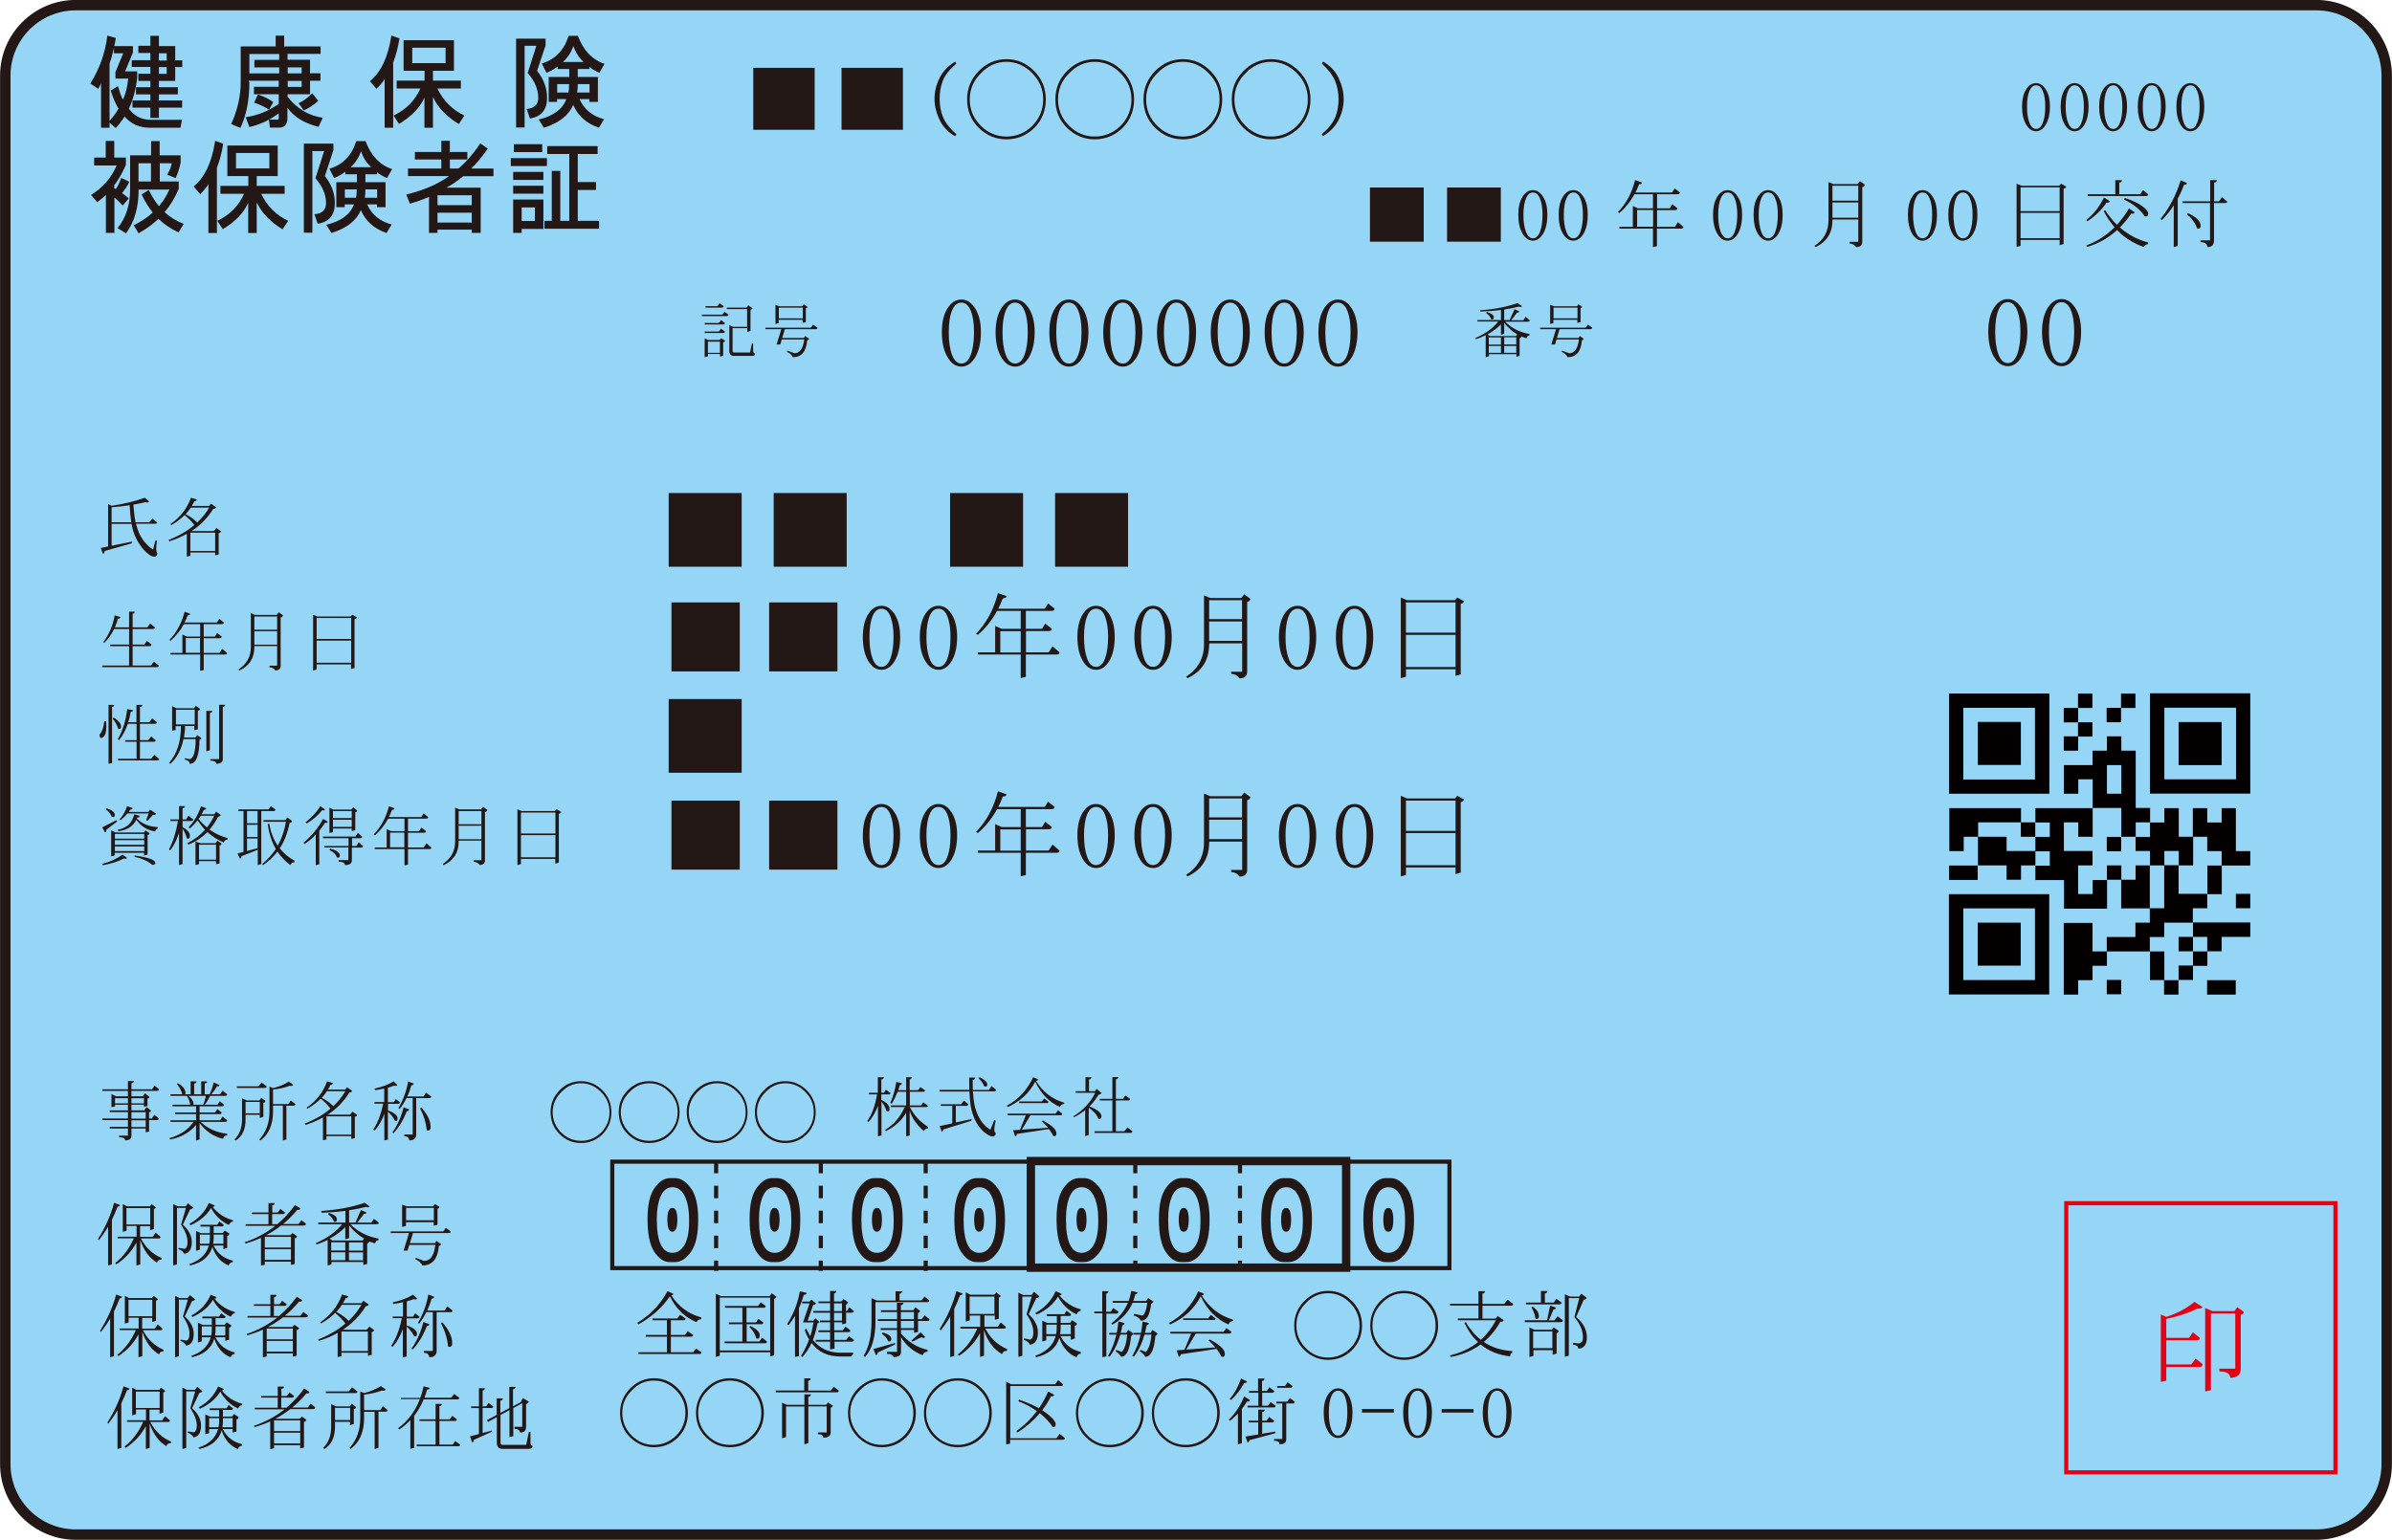
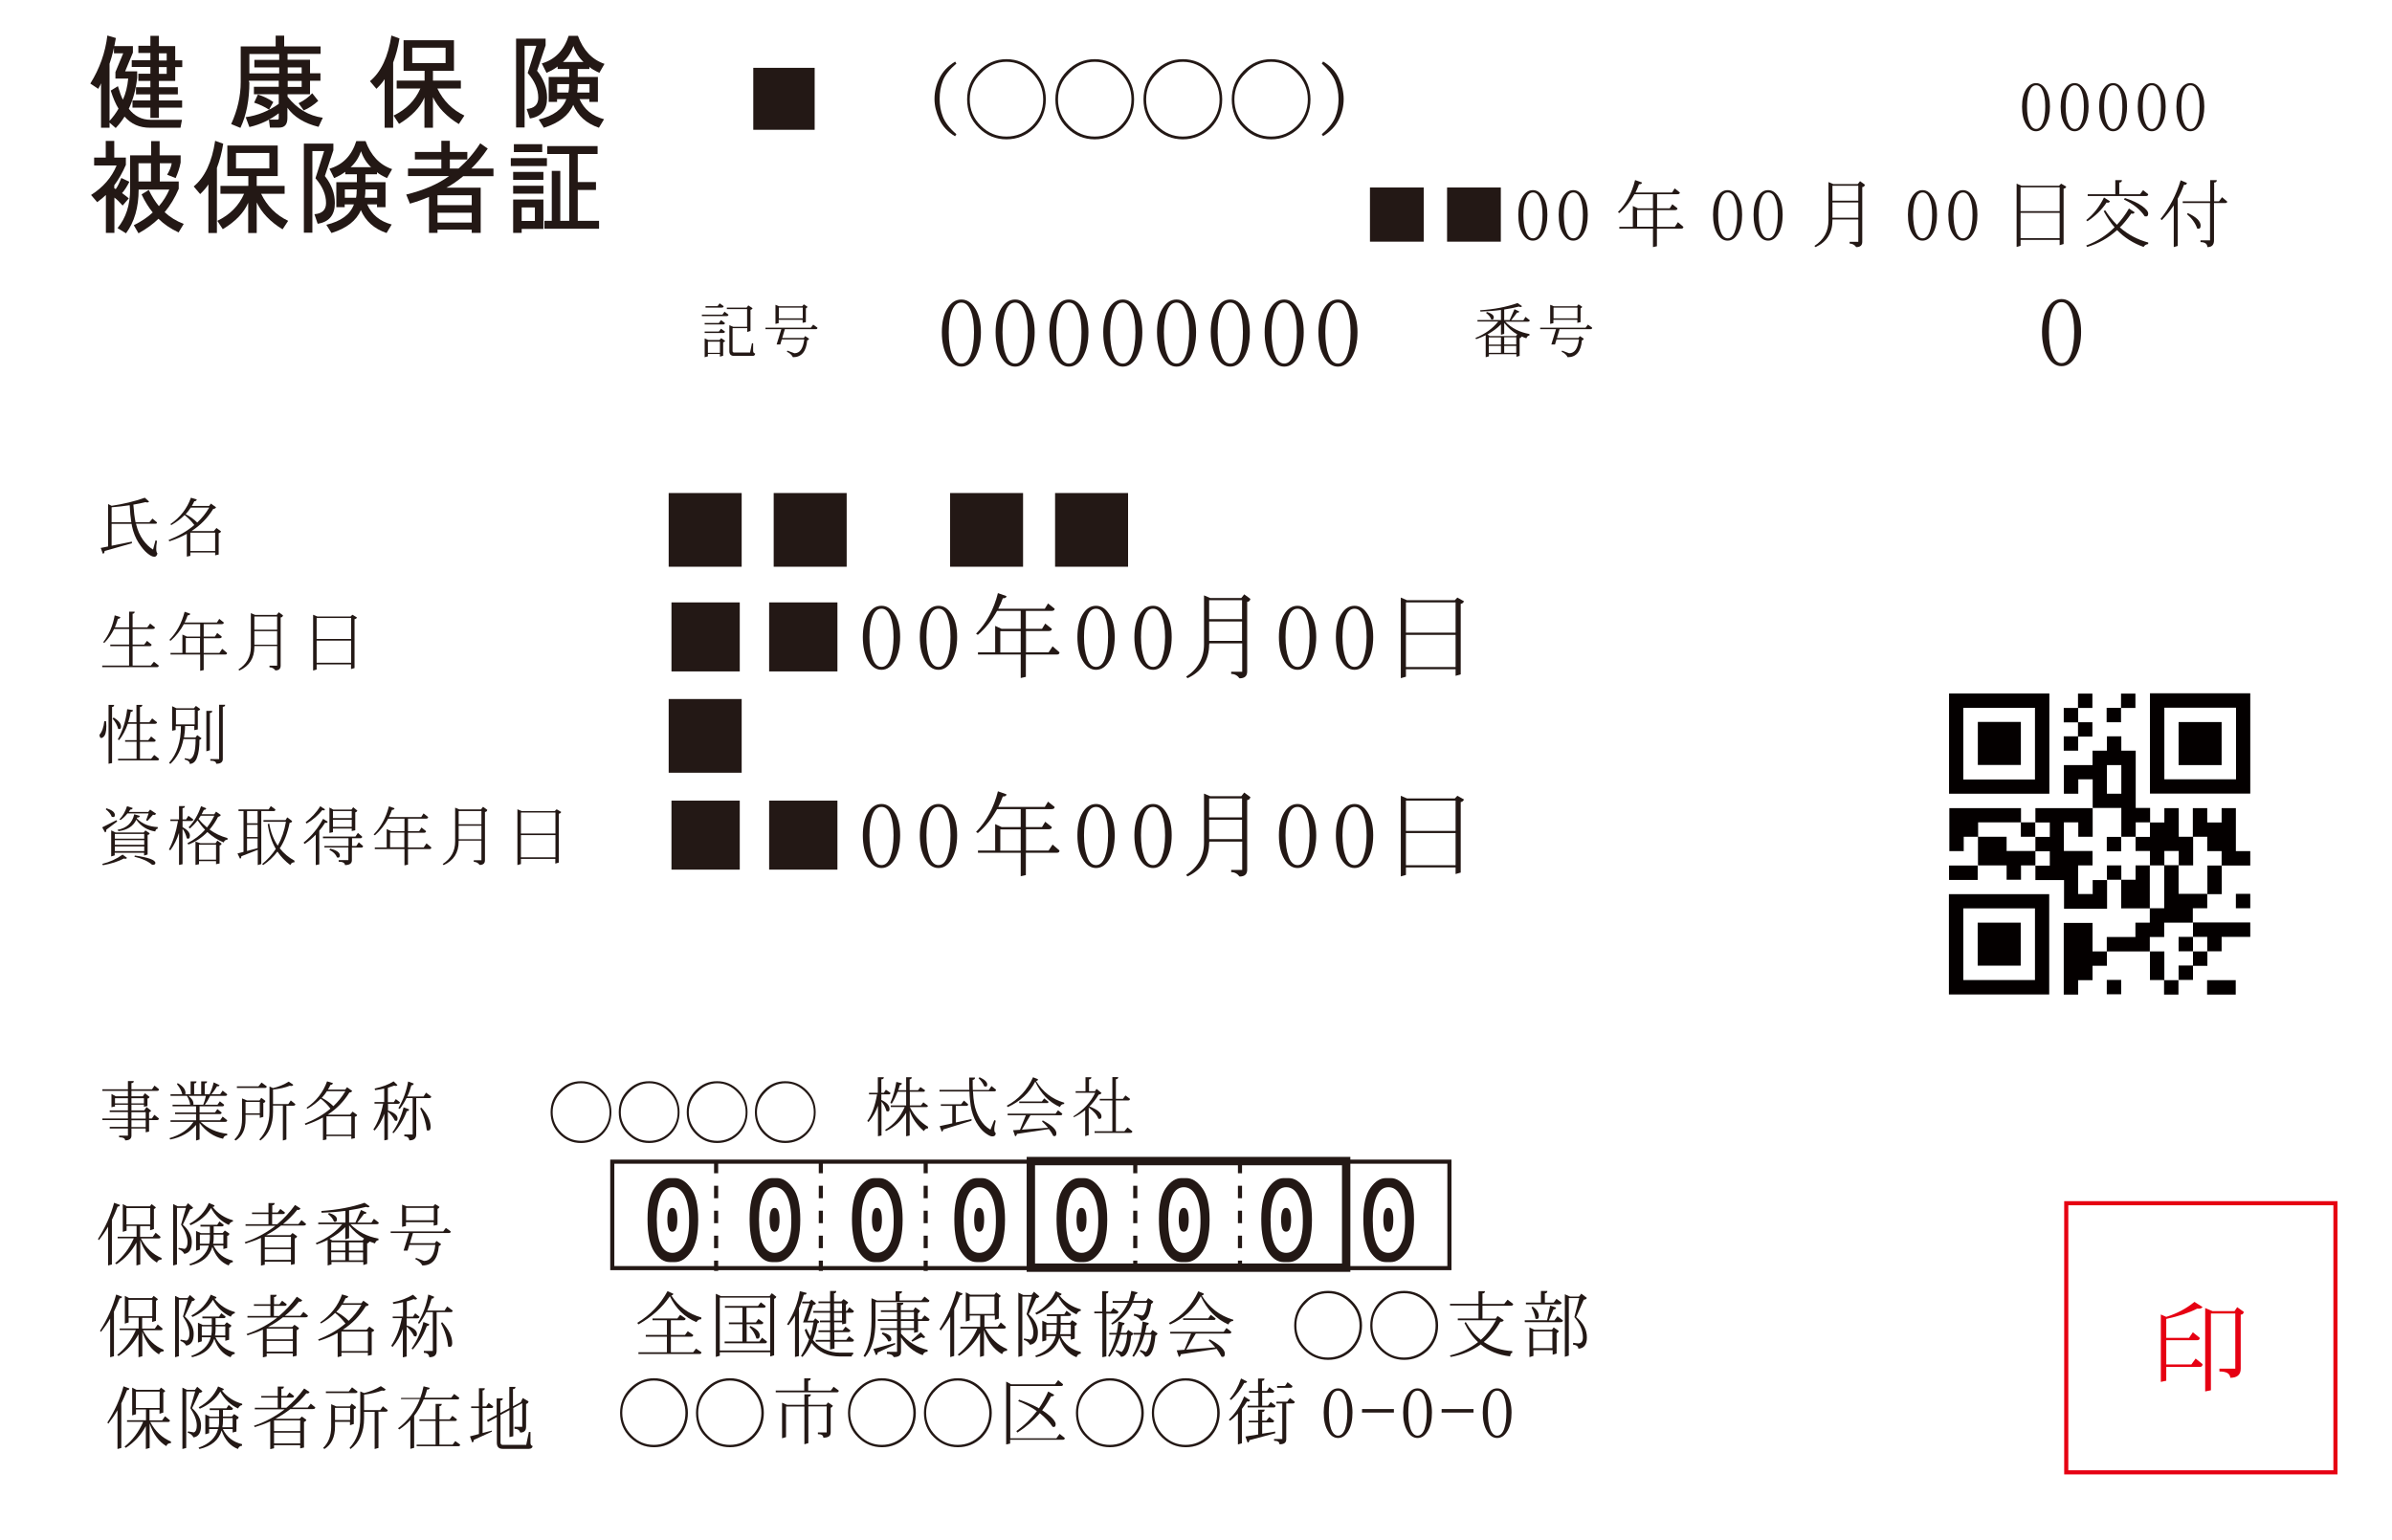
<svg xmlns="http://www.w3.org/2000/svg" xmlns:xlink="http://www.w3.org/1999/xlink" viewBox="0 0 162.87 104.89">
  <defs>
    <style>.cls-1{stroke:#e60012;}.cls-1,.cls-2,.cls-3,.cls-4,.cls-5,.cls-6{fill:none;}.cls-1,.cls-2,.cls-4{stroke-width:.28px;}.cls-1,.cls-2,.cls-4,.cls-5,.cls-7{stroke-miterlimit:10;}.cls-2,.cls-4,.cls-5,.cls-7,.cls-6{stroke:#231815;}.cls-8{clip-path:url(#clippath);}.cls-3,.cls-9,.cls-10,.cls-11,.cls-12,.cls-13,.cls-14,.cls-15,.cls-16,.cls-17,.cls-18,.cls-19,.cls-20,.cls-21,.cls-22,.cls-23,.cls-24,.cls-25,.cls-26,.cls-27,.cls-28,.cls-29,.cls-30,.cls-31,.cls-32{stroke-width:0px;}.cls-9{fill:url(#_10_lpi_10_-9);}.cls-9,.cls-10,.cls-11,.cls-12,.cls-13,.cls-14,.cls-15,.cls-16,.cls-17,.cls-18,.cls-19,.cls-20,.cls-21,.cls-22,.cls-23,.cls-24,.cls-25,.cls-26,.cls-27,.cls-28,.cls-29{mix-blend-mode:screen;}.cls-10{fill:url(#_10_lpi_10_-4);}.cls-11{fill:url(#_10_lpi_10_-2);}.cls-12{fill:url(#_10_lpi_10_-3);}.cls-13{fill:url(#_10_lpi_10_-5);}.cls-14{fill:url(#_10_lpi_10_-6);}.cls-15{fill:url(#_10_lpi_10_-7);}.cls-16{fill:url(#_10_lpi_10_-8);}.cls-4{stroke-dasharray:0 0 .85 .85;}.cls-17{fill:url(#_10_lpi_10_-13);}.cls-18{fill:url(#_10_lpi_10_-14);}.cls-19{fill:url(#_10_lpi_10_-10);}.cls-20{fill:url(#_10_lpi_10_-12);}.cls-21{fill:url(#_10_lpi_10_-11);}.cls-22{fill:url(#_10_lpi_10_-19);}.cls-23{fill:url(#_10_lpi_10_-16);}.cls-24{fill:url(#_10_lpi_10_-18);}.cls-25{fill:url(#_10_lpi_10_-15);}.cls-26{fill:url(#_10_lpi_10_-17);}.cls-27{fill:url(#_10_lpi_10_-20);}.cls-28{fill:url(#_10_lpi_10_-21);}.cls-5{stroke-width:.57px;}.cls-33{opacity:.46;}.cls-29{fill:url(#_10_lpi_10_);}.cls-34{isolation:isolate;}.cls-7{fill:#95d5f6;stroke-width:.71px;}.cls-30{fill:#231815;}.cls-31{fill:#e60012;}.cls-32{fill:#040000;}.cls-6{stroke-width:.72px;}</style>
    <clipPath id="clippath">
      <path class="cls-3" d="m5.16.35h152.55c2.65,0,4.8,2.15,4.8,4.8v94.57c0,2.65-2.15,4.8-4.8,4.8H5.16c-2.65,0-4.8-2.15-4.8-4.8V5.16C.35,2.51,2.51.35,5.16.35Z" />
    </clipPath>
    <pattern id="_10_lpi_10_" x="0" y="0" width="72" height="72" patternTransform="translate(-6617.14 -6756.08) scale(.19 .17)" patternUnits="userSpaceOnUse" viewBox="0 0 72 72">
      <rect class="cls-3" width="72" height="72" />
      <line class="cls-6" x1="71.75" y1="68.4" x2="144.25" y2="68.4" />
      <line class="cls-6" x1="71.75" y1="54" x2="144.25" y2="54" />
      <line class="cls-6" x1="71.75" y1="39.6" x2="144.25" y2="39.6" />
      <line class="cls-6" x1="71.75" y1="25.2" x2="144.25" y2="25.2" />
      <line class="cls-6" x1="71.75" y1="10.8" x2="144.25" y2="10.8" />
      <line class="cls-6" x1="71.75" y1="61.2" x2="144.25" y2="61.2" />
      <line class="cls-6" x1="71.75" y1="46.8" x2="144.25" y2="46.8" />
      <line class="cls-6" x1="71.75" y1="32.4" x2="144.25" y2="32.4" />
      <line class="cls-6" x1="71.75" y1="18" x2="144.25" y2="18" />
      <line class="cls-6" x1="71.75" y1="3.6" x2="144.25" y2="3.6" />
      <line class="cls-6" x1="-.25" y1="68.4" x2="72.25" y2="68.4" />
      <line class="cls-6" x1="-.25" y1="54" x2="72.25" y2="54" />
      <line class="cls-6" x1="-.25" y1="39.6" x2="72.25" y2="39.6" />
      <line class="cls-6" x1="-.25" y1="25.2" x2="72.25" y2="25.2" />
      <line class="cls-6" x1="-.25" y1="10.8" x2="72.25" y2="10.8" />
      <line class="cls-6" x1="-.25" y1="61.2" x2="72.25" y2="61.2" />
      <line class="cls-6" x1="-.25" y1="46.8" x2="72.25" y2="46.8" />
      <line class="cls-6" x1="-.25" y1="32.4" x2="72.25" y2="32.4" />
      <line class="cls-6" x1="-.25" y1="18" x2="72.25" y2="18" />
      <line class="cls-6" x1="-.25" y1="3.6" x2="72.25" y2="3.6" />
      <line class="cls-6" x1="-72.25" y1="68.4" x2=".25" y2="68.4" />
      <line class="cls-6" x1="-72.25" y1="54" x2=".25" y2="54" />
      <line class="cls-6" x1="-72.25" y1="39.6" x2=".25" y2="39.6" />
      <line class="cls-6" x1="-72.25" y1="25.2" x2=".25" y2="25.2" />
      <line class="cls-6" x1="-72.25" y1="10.8" x2=".25" y2="10.8" />
      <line class="cls-6" x1="-72.25" y1="61.2" x2=".25" y2="61.2" />
      <line class="cls-6" x1="-72.25" y1="46.8" x2=".25" y2="46.8" />
      <line class="cls-6" x1="-72.25" y1="32.4" x2=".25" y2="32.4" />
      <line class="cls-6" x1="-72.25" y1="18" x2=".25" y2="18" />
      <line class="cls-6" x1="-72.25" y1="3.6" x2=".25" y2="3.6" />
    </pattern>
    <pattern id="_10_lpi_10_-2" patternTransform="translate(-6609.32 -6756.08) scale(.19 .17)" xlink:href="#_10_lpi_10_" />
    <pattern id="_10_lpi_10_-3" patternTransform="translate(-6601.5 -6756.08) scale(.19 .17)" xlink:href="#_10_lpi_10_" />
    <pattern id="_10_lpi_10_-4" patternTransform="translate(-6607.71 -6756.08) scale(.19 .17)" xlink:href="#_10_lpi_10_" />
    <pattern id="_10_lpi_10_-5" patternTransform="translate(-6599.89 -6756.08) scale(.19 .17)" xlink:href="#_10_lpi_10_" />
    <pattern id="_10_lpi_10_-6" patternTransform="translate(-6606.1 -6756.08) scale(.19 .17)" xlink:href="#_10_lpi_10_" />
    <pattern id="_10_lpi_10_-7" patternTransform="translate(-6598.28 -6756.08) scale(.19 .17)" xlink:href="#_10_lpi_10_" />
    <pattern id="_10_lpi_10_-8" patternTransform="translate(-6604.49 -6756.08) scale(.19 .17)" xlink:href="#_10_lpi_10_" />
    <pattern id="_10_lpi_10_-9" patternTransform="translate(-6596.67 -6756.08) scale(.19 .17)" xlink:href="#_10_lpi_10_" />
    <pattern id="_10_lpi_10_-10" patternTransform="translate(-6602.89 -6756.08) scale(.19 .17)" xlink:href="#_10_lpi_10_" />
    <pattern id="_10_lpi_10_-11" patternTransform="translate(-6595.06 -6756.08) scale(.19 .17)" xlink:href="#_10_lpi_10_" />
    <pattern id="_10_lpi_10_-12" patternTransform="translate(-6587.24 -6756.08) scale(.19 .17)" xlink:href="#_10_lpi_10_" />
    <pattern id="_10_lpi_10_-13" patternTransform="translate(-6593.46 -6756.08) scale(.19 .17)" xlink:href="#_10_lpi_10_" />
    <pattern id="_10_lpi_10_-14" patternTransform="translate(-6585.63 -6756.08) scale(.19 .17)" xlink:href="#_10_lpi_10_" />
    <pattern id="_10_lpi_10_-15" patternTransform="translate(-6591.85 -6756.08) scale(.19 .17)" xlink:href="#_10_lpi_10_" />
    <pattern id="_10_lpi_10_-16" patternTransform="translate(-6584.02 -6756.08) scale(.19 .17)" xlink:href="#_10_lpi_10_" />
    <pattern id="_10_lpi_10_-17" patternTransform="translate(-6590.24 -6756.08) scale(.19 .17)" xlink:href="#_10_lpi_10_" />
    <pattern id="_10_lpi_10_-18" patternTransform="translate(-6582.42 -6756.08) scale(.19 .17)" xlink:href="#_10_lpi_10_" />
    <pattern id="_10_lpi_10_-19" patternTransform="translate(-6588.63 -6756.08) scale(.19 .17)" xlink:href="#_10_lpi_10_" />
    <pattern id="_10_lpi_10_-20" patternTransform="translate(-6580.81 -6756.08) scale(.19 .17)" xlink:href="#_10_lpi_10_" />
    <pattern id="_10_lpi_10_-21" patternTransform="translate(-6572.99 -6756.08) scale(.19 .17)" xlink:href="#_10_lpi_10_" />
  </defs>
  <g class="cls-34">
    <g id="_レイヤー_2">
      <g id="_レイヤー_1-2">
-         <path class="cls-7" d="m5.16.35h152.55c2.65,0,4.8,2.15,4.8,4.8v94.57c0,2.65-2.15,4.8-4.8,4.8H5.16c-2.65,0-4.8-2.15-4.8-4.8V5.16C.35,2.51,2.51.35,5.16.35Z" />
        <g class="cls-8">
          <g class="cls-33">
            <rect class="cls-29" x="1.21" y="-.28" width="4.87" height="104.67" />
            <rect class="cls-11" x="9.03" y="-.28" width="4.87" height="104.67" />
            <rect class="cls-12" x="16.85" y="-.28" width="4.87" height="104.67" />
            <rect class="cls-10" x="24.67" y="-.28" width="4.87" height="104.67" />
            <rect class="cls-13" x="32.5" y="-.28" width="4.87" height="104.67" />
            <rect class="cls-14" x="40.32" y="-.28" width="4.87" height="104.67" />
            <rect class="cls-15" x="48.14" y="-.28" width="4.87" height="104.67" />
            <rect class="cls-16" x="55.96" y="-.28" width="4.87" height="104.67" />
            <rect class="cls-9" x="63.78" y="-.28" width="4.87" height="104.67" />
            <rect class="cls-19" x="71.61" y="-.28" width="4.87" height="104.67" />
            <rect class="cls-21" x="79.43" y="-.28" width="4.87" height="104.67" />
            <rect class="cls-20" x="87.25" y="-.28" width="4.87" height="104.67" />
            <rect class="cls-17" x="95.07" y="-.28" width="4.87" height="104.67" />
            <rect class="cls-18" x="102.9" y="-.28" width="4.87" height="104.67" />
            <rect class="cls-25" x="110.72" y="-.28" width="4.87" height="104.67" />
            <rect class="cls-23" x="118.54" y="-.28" width="4.87" height="104.67" />
            <rect class="cls-26" x="126.36" y="-.28" width="4.87" height="104.67" />
            <rect class="cls-24" x="134.18" y="-.28" width="4.87" height="104.67" />
            <rect class="cls-22" x="142.01" y="-.28" width="4.87" height="104.67" />
            <rect class="cls-27" x="149.83" y="-.28" width="4.87" height="104.67" />
            <rect class="cls-28" x="157.65" y="-.28" width="4.87" height="104.67" />
          </g>
        </g>
        <path class="cls-30" d="m7.31,2.42l.58.17c-.11.63-.25,1.22-.43,1.75v4.36h-.58v-3.03c-.02.06-.08.19-.19.38l-.54-.36c.63-1.01,1.02-2.1,1.16-3.27Zm.47.72h1.27v.44l-.53,1.28h.82v.44c-.09.8-.28,1.5-.57,2.11.39.5.88.75,1.49.75h2.13l-.1.54h-2.08c-.71,0-1.28-.25-1.73-.76-.15.25-.35.51-.6.78l-.48-.42c.28-.3.5-.6.67-.9-.2-.32-.37-.73-.53-1.23l.49-.3c.12.41.23.72.34.92.19-.42.31-.9.36-1.44h-.87v-.44l.53-1.28h-.63v-.49Zm2.46,0v-.7h.58v.7h1.11v.97h.48v.46h-.48v.94h-1.11v.43h1.29v.49h-1.29v.41h1.58v.49h-1.58v.7h-.58v-.7h-1.22v-.49h1.22v-.41h-.98v-.49h.98v-.43h-.82v-.49h.82v-.46h-1.27v-.46h1.27v-.49h-.82v-.49h.82Zm.58.49v.49h.53v-.49h-.53Zm0,.94v.46h.53v-.46h-.53Z" />
        <path class="cls-30" d="m16.98,5.59c0,1.21-.2,2.25-.61,3.12l-.63-.26c.43-.94.65-1.9.65-2.86v-2.43h2.38v-.73h.58v.73h2.48v.51h-2.25v.4h1.53v.92h.71v.51h-.71v.92h-1.53v.17c.65.82,1.45,1.3,2.4,1.43l-.29.62c-.97-.24-1.68-.68-2.12-1.3v.7c0,.43-.18.65-.56.65h-.63l-.07-.54h.59c.05,0,.08-.04.08-.11v-1.62h-1.69v-.51h1.69v-.41h-2.03v.08Zm0,3.06l-.25-.67c.81-.11,1.57-.42,2.27-.92v.64c-.6.46-1.27.78-2.01.95Zm0-4.97v1.32h2.03v-.41h-1.69v-.51h1.69v-.4h-2.03Zm.32,3.32l.26-.56c.39.12.74.29,1.05.51l-.29.52c-.31-.2-.65-.36-1.02-.48Zm2.29-2.41v.41h.95v-.41h-.95Zm0,.92v.41h.95v-.41h-.95Zm1.09,2.01l-.35-.49c.37-.18.68-.41.93-.68l.41.52c-.31.28-.64.5-.99.65Z" />
        <path class="cls-30" d="m26.65,2.42l.55.2c-.1.62-.25,1.17-.43,1.64v4.44h-.58v-3.31c-.12.19-.3.41-.56.66l-.44-.52c.76-.63,1.24-1.66,1.46-3.11Zm.15,5.45c.85-.41,1.46-1.02,1.82-1.84h-1.61v-.54h1.9v-.67h-1.43v-2.08h3.43v2.08h-1.43v.67h1.9v.54h-1.6c.41.84,1.02,1.45,1.84,1.84l-.38.58c-.83-.51-1.42-1.12-1.76-1.83v2.08h-.58v-2.06c-.29.68-.87,1.28-1.73,1.8l-.38-.58Zm1.27-4.62v1.05h2.27v-1.05h-2.27Z" />
        <path class="cls-30" d="m37.15,3.09l-.58,1.73c.45.57.68,1.18.68,1.84,0,.82-.39,1.29-1.17,1.41l-.22-.65c.52-.04.79-.29.79-.76,0-.58-.24-1.14-.72-1.69l.59-1.85h-.8v5.56h-.58V2.63h2.01v.47Zm.79,3.85h-.58v-1.7h1.4v-.54h-.79v-.17c-.18.14-.43.29-.76.43l-.32-.64c.9-.26,1.51-.89,1.83-1.88h.63c.36.98.96,1.62,1.81,1.91l-.35.61c-.3-.14-.53-.27-.68-.4v.14h-.79v.54h1.37v1.7h-.58v-.19h-.67c.31.7.87,1.16,1.67,1.37l-.35.58c-.85-.29-1.43-.81-1.75-1.56-.3.72-.97,1.24-2,1.56l-.35-.56c1-.24,1.63-.7,1.88-1.39h-.63v.19Zm.82-1.21h-.82v.57h.76c.04-.17.05-.36.05-.57Zm.29-2.61c-.16.44-.39.81-.72,1.1h1.4c-.32-.3-.55-.67-.69-1.1Zm1.08,2.61h-.79c0,.21-.01.39-.04.57h.84v-.57Z" />
        <path class="cls-30" d="m8.77,13.51l-.42.49c-.21-.24-.39-.42-.56-.54v2.4h-.58v-2.58c-.14.14-.34.3-.59.49l-.42-.49c.82-.52,1.4-1.19,1.74-2.01h-1.53v-.54h.79v-1.13h.58v1.13h.79v.5c-.23.53-.49.99-.79,1.39v.2s.07.04.1.06c.14-.19.26-.45.38-.76l.55.26c-.17.33-.33.59-.5.77.12.09.27.2.45.35Zm-.76,2.02c.56-.69.85-1.56.85-2.63v-2.32h1.43v-.97h.58v.97h1.43v.49c-.07.37-.19.72-.34,1.06l-.58-.23c.18-.3.28-.56.31-.78h-.81v1.24h1.29v.5c-.26.61-.58,1.14-.96,1.59.35.33.78.6,1.3.8l-.35.58c-.54-.25-1-.56-1.37-.93-.37.36-.82.69-1.36.99l-.32-.55c.52-.26.95-.55,1.29-.87-.27-.33-.53-.74-.76-1.23l.49-.3c.22.45.45.81.69,1.1.3-.34.53-.72.71-1.13h-2.09c0,1.22-.29,2.21-.86,2.98l-.57-.35Zm2.27-3.17v-1.24h-.85v1.24h.85Z" />
        <path class="cls-30" d="m14.65,9.59l.55.2c-.1.62-.25,1.17-.43,1.64v4.44h-.58v-3.31c-.12.19-.3.41-.56.66l-.44-.52c.76-.63,1.24-1.66,1.46-3.11Zm.15,5.45c.85-.41,1.46-1.02,1.82-1.84h-1.61v-.54h1.9v-.67h-1.43v-2.08h3.43v2.08h-1.43v.67h1.9v.54h-1.6c.41.84,1.02,1.45,1.84,1.84l-.38.58c-.83-.51-1.42-1.12-1.76-1.83v2.08h-.58v-2.06c-.29.68-.87,1.28-1.73,1.8l-.38-.58Zm1.27-4.62v1.05h2.27v-1.05h-2.27Z" />
        <path class="cls-30" d="m22.69,10.26l-.57,1.73c.45.57.68,1.18.68,1.84,0,.82-.39,1.29-1.17,1.41l-.22-.65c.52-.04.79-.29.79-.76,0-.58-.24-1.14-.72-1.69l.59-1.85h-.8v5.56h-.58v-6.07h2.01v.47Zm.79,3.85h-.58v-1.7h1.4v-.54h-.79v-.17c-.18.14-.43.29-.76.43l-.32-.64c.9-.26,1.52-.89,1.83-1.88h.63c.36.98.96,1.62,1.81,1.91l-.35.61c-.3-.14-.53-.27-.68-.4v.14h-.79v.54h1.37v1.7h-.58v-.19h-.67c.31.7.87,1.16,1.67,1.37l-.35.58c-.85-.29-1.43-.81-1.75-1.56-.3.72-.97,1.24-2,1.56l-.35-.56c1-.24,1.63-.7,1.88-1.39h-.63v.19Zm.82-1.21h-.82v.57h.76c.04-.17.05-.36.05-.57Zm.29-2.61c-.16.44-.39.81-.72,1.1h1.4c-.32-.3-.55-.67-.69-1.1Zm1.08,2.61h-.79c0,.21-.01.39-.04.57h.84v-.57Z" />
        <path class="cls-30" d="m33.6,11.49v.51h-2.06c-.39.32-.77.59-1.14.78h2.33v3.08h-.61v-.22h-2.33v.22h-.58v-2.45c-.37.16-.8.32-1.3.46l-.25-.62c1.18-.29,2.15-.7,2.92-1.26h-2.8v-.51h2.27v-.62h-1.8v-.51h1.8v-.76h.58v.76h1.19v.51h-1.19v.62h.59c.54-.47,1.04-1.04,1.48-1.72l.51.36c-.37.55-.75,1-1.12,1.36h1.5Zm-1.48,2.48v-.67h-2.33v.67h2.33Zm0,1.19v-.67h-2.33v.67h2.33Z" />
        <path class="cls-30" d="m34.78,11.31v-.54h2.46v.54h-2.46Zm.16.94v-.54h2.06v.54h-2.06Zm0,.94v-.54h2.06v.54h-2.06Zm.58,2.4v.27h-.58v-2.27h2.06v2h-1.48Zm-.53-5.23v-.54h1.93v.54h-1.93Zm.53,4.69h.9v-.92h-.9v.92Zm3.25-4.56h-1.51v-.54h3.43v.54h-1.35v1.91h1.24v.54h-1.24v2.1h1.45v.54h-3.72v-.54h.5v-3.4h.58v3.4h.61v-4.56Z" />
        <path class="cls-30" d="m55.47,4.62v4.22h-4.18v-4.22h4.18Z" />
-         <path class="cls-30" d="m61.48,4.62v4.22h-4.18v-4.22h4.18Z" />
        <path class="cls-30" d="m65.03,4.19l.09.14c-.46.39-.77.78-.92,1.16-.15.38-.22.8-.22,1.25,0,.43.07.83.22,1.21.15.38.45.78.92,1.19l-.09.14c-.49-.29-.85-.67-1.07-1.15-.22-.48-.33-.94-.33-1.38,0-.49.11-.96.33-1.41.22-.46.58-.84,1.07-1.14Z" />
        <path class="cls-30" d="m65.85,6.77c0-.75.26-1.39.79-1.93.53-.54,1.16-.81,1.89-.81s1.36.27,1.89.81c.53.54.79,1.18.79,1.93s-.26,1.41-.78,1.94c-.54.52-1.17.78-1.9.78s-1.36-.26-1.89-.79c-.53-.52-.79-1.17-.79-1.93Zm.18,0c0,.7.25,1.3.76,1.8.49.49,1.07.73,1.74.73s1.26-.24,1.76-.73c.49-.5.74-1.1.74-1.8s-.25-1.28-.74-1.78c-.51-.52-1.09-.78-1.76-.78s-1.25.26-1.74.78c-.51.5-.76,1.09-.76,1.78Z" />
        <path class="cls-30" d="m71.86,6.77c0-.75.26-1.39.79-1.93.53-.54,1.16-.81,1.89-.81s1.36.27,1.89.81c.53.54.79,1.18.79,1.93s-.26,1.41-.78,1.94c-.54.52-1.17.78-1.9.78s-1.36-.26-1.89-.79c-.53-.52-.79-1.17-.79-1.93Zm.18,0c0,.7.25,1.3.76,1.8.49.49,1.07.73,1.74.73s1.26-.24,1.76-.73c.49-.5.74-1.1.74-1.8s-.25-1.28-.74-1.78c-.51-.52-1.09-.78-1.76-.78s-1.25.26-1.74.78c-.51.5-.76,1.09-.76,1.78Z" />
        <path class="cls-30" d="m77.86,6.77c0-.75.26-1.39.79-1.93.53-.54,1.16-.81,1.89-.81s1.36.27,1.89.81c.53.54.79,1.18.79,1.93s-.26,1.41-.78,1.94c-.54.52-1.17.78-1.9.78s-1.36-.26-1.89-.79c-.53-.52-.79-1.17-.79-1.93Zm.18,0c0,.7.25,1.3.76,1.8.49.49,1.07.73,1.74.73s1.26-.24,1.76-.73c.49-.5.74-1.1.74-1.8s-.25-1.28-.74-1.78c-.51-.52-1.09-.78-1.76-.78s-1.25.26-1.74.78c-.51.5-.76,1.09-.76,1.78Z" />
        <path class="cls-30" d="m83.87,6.77c0-.75.26-1.39.79-1.93.53-.54,1.16-.81,1.89-.81s1.36.27,1.89.81c.53.54.79,1.18.79,1.93s-.26,1.41-.78,1.94c-.54.52-1.17.78-1.9.78s-1.36-.26-1.89-.79c-.53-.52-.79-1.17-.79-1.93Zm.18,0c0,.7.25,1.3.76,1.8.49.49,1.07.73,1.74.73s1.26-.24,1.76-.73c.49-.5.74-1.1.74-1.8s-.25-1.28-.74-1.78c-.51-.52-1.09-.78-1.76-.78s-1.25.26-1.74.78c-.51.5-.76,1.09-.76,1.78Z" />
        <path class="cls-30" d="m90.09,9.28l-.09-.14c.45-.38.75-.76.91-1.14.16-.38.23-.8.23-1.25s-.08-.85-.23-1.23c-.16-.38-.46-.78-.91-1.19l.09-.14c.49.29.85.67,1.07,1.15.22.48.33.95.33,1.4,0,.49-.11.96-.33,1.4-.22.45-.58.83-1.07,1.13Z" />
        <path class="cls-30" d="m96.94,12.77v3.69h-3.66v-3.69h3.66Z" />
        <path class="cls-30" d="m102.19,12.77v3.69h-3.66v-3.69h3.66Z" />
        <path class="cls-30" d="m103.38,14.63c0-.51.09-.91.28-1.22.19-.31.43-.46.71-.46s.51.15.7.46c.2.31.29.71.29,1.22s-.09.94-.28,1.27c-.19.33-.43.49-.71.49s-.52-.16-.71-.49c-.19-.33-.28-.75-.28-1.27Zm.35,0c0,.46.05.85.17,1.15.11.3.27.45.48.45s.37-.15.48-.45c.11-.3.17-.68.17-1.15s-.06-.82-.17-1.1c-.11-.28-.27-.42-.48-.42s-.37.14-.48.41c-.11.27-.17.64-.17,1.11Z" />
        <path class="cls-30" d="m106.13,14.63c0-.51.09-.91.28-1.22.19-.31.43-.46.71-.46s.51.15.7.46c.2.31.29.71.29,1.22s-.09.94-.28,1.27c-.19.33-.43.49-.71.49s-.52-.16-.71-.49c-.19-.33-.28-.75-.28-1.27Zm.35,0c0,.46.05.85.17,1.15.11.3.27.45.48.45s.37-.15.48-.45c.11-.3.17-.68.17-1.15s-.06-.82-.17-1.1c-.11-.28-.27-.42-.48-.42s-.37.14-.48.41c-.11.27-.17.64-.17,1.11Z" />
        <path class="cls-30" d="m111.35,12.27l.45.16c0,.08-.06.12-.2.12-.07.19-.15.38-.24.56h2.49l.18-.28.35.28c0,.08-.06.12-.18.12h-1.37v.96h.86l.18-.28.35.28c0,.08-.06.12-.18.12h-1.21v1.14h1.21l.21-.32.37.32c0,.08-.05.12-.14.12h-1.66v1.2l-.27.06v-1.26h-2.29v-.12h.92v-1.42l.35.16h1.02v-.96h-1.26c-.27.49-.61.92-1.03,1.28l-.1-.06c.56-.57.95-1.3,1.17-2.18Zm1.21,3.17v-1.14h-1.09v1.14h1.09Z" />
        <path class="cls-30" d="m116.64,14.63c0-.51.09-.91.28-1.22.19-.31.43-.46.71-.46s.51.15.7.46c.2.31.29.71.29,1.22s-.09.94-.28,1.27c-.19.33-.43.49-.71.49s-.52-.16-.71-.49c-.19-.33-.28-.75-.28-1.27Zm.35,0c0,.46.05.85.17,1.15.11.3.27.45.48.45s.37-.15.48-.45c.11-.3.17-.68.17-1.15s-.06-.82-.17-1.1c-.11-.28-.27-.42-.48-.42s-.37.14-.48.41c-.11.27-.17.64-.17,1.11Z" />
        <path class="cls-30" d="m119.4,14.63c0-.51.09-.91.28-1.22.19-.31.43-.46.71-.46s.51.15.7.46c.2.31.29.71.29,1.22s-.09.94-.28,1.27c-.19.33-.43.49-.71.49s-.52-.16-.71-.49c-.19-.33-.28-.75-.28-1.27Zm.35,0c0,.46.06.85.17,1.15.11.3.27.45.48.45s.37-.15.48-.45c.11-.3.17-.68.17-1.15s-.05-.82-.17-1.1c-.11-.28-.27-.42-.48-.42s-.37.14-.48.41c-.11.27-.17.64-.17,1.11Z" />
        <path class="cls-30" d="m124.77,15.01c0,.85-.38,1.46-1.15,1.82l-.08-.08c.64-.41.96-.99.96-1.74v-2.61l.33.14h1.66l.16-.2.33.24c-.03.11-.08.16-.18.16v3.73c0,.24-.14.36-.41.36-.12-.16-.27-.24-.45-.24v-.12h.59v-1.52h-1.76v.06Zm0-2.36v1.02h1.76v-1.02h-1.76Zm0,2.18h1.76v-1.04h-1.76v1.04Z" />
        <path class="cls-30" d="m129.91,14.63c0-.51.09-.91.28-1.22.19-.31.43-.46.71-.46s.51.15.7.46c.2.31.29.71.29,1.22s-.09.94-.28,1.27c-.19.33-.43.49-.71.49s-.52-.16-.71-.49c-.19-.33-.28-.75-.28-1.27Zm.35,0c0,.46.06.85.17,1.15.11.3.27.45.48.45s.37-.15.48-.45c.11-.3.17-.68.17-1.15s-.05-.82-.17-1.1c-.11-.28-.27-.42-.48-.42s-.37.14-.48.41c-.11.27-.17.64-.17,1.11Z" />
        <path class="cls-30" d="m132.66,14.63c0-.51.09-.91.28-1.22.19-.31.43-.46.71-.46s.51.15.7.46c.2.31.29.71.29,1.22s-.09.94-.28,1.27c-.19.33-.43.49-.71.49s-.52-.16-.71-.49c-.19-.33-.28-.75-.28-1.27Zm.35,0c0,.46.06.85.17,1.15.11.3.27.45.48.45s.37-.15.48-.45c.11-.3.17-.68.17-1.15s-.05-.82-.17-1.1c-.11-.28-.27-.42-.48-.42s-.37.14-.48.41c-.11.27-.17.64-.17,1.11Z" />
        <path class="cls-30" d="m140.24,16.34h-2.66v.4l-.27.08v-4.31l.33.14h2.56l.14-.14.35.2c-.03.08-.08.13-.18.14v3.77l-.27.08v-.36Zm0-1.96v-1.62h-2.66v1.62h2.66Zm0,1.84v-1.72h-2.66v1.72h2.66Z" />
        <path class="cls-30" d="m143.26,13.45l.41.26c-.05.09-.13.12-.23.08-.34.51-.78.93-1.31,1.28l-.08-.08c.5-.4.9-.91,1.21-1.54Zm3.01,3.07v.1c-.16.03-.26.09-.31.2-.7-.25-1.31-.63-1.81-1.15-.59.54-1.27.92-2.04,1.15l-.06-.1c.73-.27,1.37-.68,1.93-1.24-.28-.32-.52-.69-.74-1.1l.1-.06c.24.37.51.7.8.99.3-.33.58-.69.82-1.11l.39.26c-.05.09-.13.12-.23.08-.24.35-.5.67-.78.95.56.49,1.2.83,1.94,1.03Zm-4.12-3.17v-.12h1.88v-.96h.45c0,.11-.06.16-.18.16v.8h1.41l.21-.28.35.28c0,.08-.05.12-.14.12h-3.99Zm2.54.14c.5.16.88.34,1.16.54.28.2.42.37.42.52,0,.16-.08.22-.24.18-.31-.47-.78-.84-1.41-1.14l.06-.1Z" />
        <path class="cls-30" d="m147.19,14.99l-.08-.08c.61-.76,1.07-1.64,1.37-2.63l.43.18c-.03.11-.09.15-.2.12-.12.33-.26.65-.43.95v3.22l-.27.08v-2.84c-.24.36-.51.7-.82,1.01Zm3.3-1.28v-1.44h.45c0,.11-.06.16-.18.16v1.28h.33l.21-.28.35.3c0,.07-.05.1-.14.1h-.76v2.54c0,.31-.15.46-.45.46-.01-.23-.17-.34-.47-.34v-.12h.65v-2.54h-1.86v-.12h1.86Zm-1.53.8c.59.27.88.55.88.86,0,.17-.08.24-.23.2-.14-.39-.38-.71-.7-.98l.06-.08Z" />
        <path class="cls-30" d="m50.37,41.03v4.7h-4.65v-4.7h4.65Z" />
        <path class="cls-30" d="m57.02,41.03v4.7h-4.65v-4.7h4.65Z" />
        <path class="cls-30" d="m58.75,43.39c0-.64.12-1.16.36-1.55.24-.39.54-.58.91-.58s.65.19.9.58c.25.39.37.91.37,1.55s-.12,1.2-.36,1.61c-.24.41-.54.62-.91.62s-.67-.21-.91-.62c-.24-.41-.36-.95-.36-1.61Zm.45,0c0,.59.07,1.08.21,1.46.14.38.34.57.61.57s.47-.19.61-.57c.14-.38.21-.87.21-1.46s-.07-1.04-.21-1.4c-.14-.36-.34-.53-.61-.53s-.47.17-.61.52c-.14.35-.21.82-.21,1.41Z" />
        <path class="cls-30" d="m62.63,43.39c0-.64.12-1.16.36-1.55.24-.39.54-.58.91-.58s.65.19.9.58c.25.39.37.91.37,1.55s-.12,1.2-.36,1.61c-.24.41-.54.62-.91.62s-.67-.21-.91-.62c-.24-.41-.36-.95-.36-1.61Zm.45,0c0,.59.07,1.08.21,1.46.14.38.34.57.61.57s.47-.19.61-.57c.14-.38.21-.87.21-1.46s-.07-1.04-.21-1.4c-.14-.36-.34-.53-.61-.53s-.47.17-.61.52c-.14.35-.21.82-.21,1.41Z" />
        <path class="cls-30" d="m67.96,40.4l.57.2c0,.1-.08.15-.25.15-.09.25-.19.48-.31.71h3.17l.22-.36.45.36c0,.1-.08.15-.22.15h-1.74v1.22h1.1l.22-.36.45.36c0,.1-.08.15-.22.15h-1.54v1.45h1.54l.27-.41.47.41c0,.1-.06.15-.17.15h-2.12v1.52l-.35.08v-1.6h-2.91v-.15h1.17v-1.8l.44.2h1.3v-1.22h-1.61c-.34.62-.77,1.17-1.31,1.63l-.12-.08c.71-.73,1.21-1.65,1.49-2.77Zm1.54,4.04v-1.45h-1.39v1.45h1.39Z" />
        <path class="cls-30" d="m73.36,43.39c0-.64.12-1.16.36-1.55.24-.39.54-.58.91-.58s.65.19.9.58c.25.39.37.91.37,1.55s-.12,1.2-.36,1.61c-.24.41-.54.62-.91.62s-.67-.21-.91-.62c-.24-.41-.36-.95-.36-1.61Zm.45,0c0,.59.07,1.08.21,1.46.14.38.34.57.61.57s.47-.19.61-.57c.14-.38.21-.87.21-1.46s-.07-1.04-.21-1.4c-.14-.36-.34-.53-.61-.53s-.47.17-.61.52c-.14.35-.21.82-.21,1.41Z" />
        <path class="cls-30" d="m77.24,43.39c0-.64.12-1.16.36-1.55.24-.39.54-.58.91-.58s.65.19.9.58c.25.39.37.91.37,1.55s-.12,1.2-.36,1.61c-.24.41-.54.62-.91.62s-.67-.21-.91-.62c-.24-.41-.36-.95-.36-1.61Zm.45,0c0,.59.07,1.08.21,1.46.14.38.34.57.61.57s.47-.19.61-.57c.14-.38.21-.87.21-1.46s-.07-1.04-.21-1.4c-.14-.36-.34-.53-.61-.53s-.47.17-.61.52c-.14.35-.21.82-.21,1.41Z" />
        <path class="cls-30" d="m82.33,43.88c0,1.08-.49,1.85-1.47,2.31l-.1-.1c.81-.53,1.22-1.26,1.22-2.21v-3.33l.42.18h2.12l.2-.25.42.31c-.03.13-.11.2-.22.2v4.75c0,.3-.17.46-.52.46-.15-.2-.34-.3-.57-.3v-.15h.75v-1.93h-2.24v.08Zm0-3v1.29h2.24v-1.29h-2.24Zm0,2.77h2.24v-1.32h-2.24v1.32Z" />
        <path class="cls-30" d="m87.08,43.39c0-.64.12-1.16.36-1.55.24-.39.54-.58.91-.58s.65.19.9.58c.25.39.37.91.37,1.55s-.12,1.2-.36,1.61c-.24.41-.54.62-.91.62s-.67-.21-.91-.62-.36-.95-.36-1.61Zm.45,0c0,.59.07,1.08.21,1.46.14.38.34.57.61.57s.47-.19.61-.57c.14-.38.21-.87.21-1.46s-.07-1.04-.21-1.4c-.14-.36-.34-.53-.61-.53s-.47.17-.61.52c-.14.35-.21.82-.21,1.41Z" />
        <path class="cls-30" d="m90.96,43.39c0-.64.12-1.16.36-1.55.24-.39.54-.58.91-.58s.65.19.9.58c.25.39.37.91.37,1.55s-.12,1.2-.36,1.61c-.24.41-.54.62-.91.62s-.67-.21-.91-.62c-.24-.41-.36-.95-.36-1.61Zm.45,0c0,.59.07,1.08.21,1.46.14.38.34.57.61.57s.47-.19.61-.57c.14-.38.21-.87.21-1.46s-.07-1.04-.21-1.4c-.14-.36-.34-.53-.61-.53s-.47.17-.61.52c-.14.35-.21.82-.21,1.41Z" />
        <path class="cls-30" d="m99.11,45.58h-3.38v.51l-.35.1v-5.49l.42.18h3.26l.17-.18.45.25c-.03.1-.11.16-.22.18v4.8l-.35.1v-.46Zm0-2.49v-2.06h-3.38v2.06h3.38Zm0,2.34v-2.19h-3.38v2.19h3.38Z" />
        <path class="cls-30" d="m50.37,54.53v4.7h-4.65v-4.7h4.65Z" />
        <path class="cls-30" d="m57.02,54.53v4.7h-4.65v-4.7h4.65Z" />
        <path class="cls-30" d="m58.75,56.89c0-.64.12-1.16.36-1.55.24-.39.54-.58.91-.58s.65.19.9.58c.25.39.37.91.37,1.55s-.12,1.2-.36,1.61c-.24.41-.54.62-.91.62s-.67-.21-.91-.62c-.24-.41-.36-.95-.36-1.61Zm.45,0c0,.59.07,1.08.21,1.46.14.38.34.57.61.57s.47-.19.61-.57c.14-.38.21-.87.21-1.46s-.07-1.04-.21-1.4c-.14-.36-.34-.53-.61-.53s-.47.17-.61.52c-.14.35-.21.82-.21,1.41Z" />
        <path class="cls-30" d="m62.63,56.89c0-.64.12-1.16.36-1.55.24-.39.54-.58.91-.58s.65.19.9.58c.25.39.37.91.37,1.55s-.12,1.2-.36,1.61c-.24.41-.54.62-.91.62s-.67-.21-.91-.62c-.24-.41-.36-.95-.36-1.61Zm.45,0c0,.59.07,1.08.21,1.46.14.38.34.57.61.57s.47-.19.61-.57c.14-.38.21-.87.21-1.46s-.07-1.04-.21-1.4c-.14-.36-.34-.53-.61-.53s-.47.17-.61.52c-.14.35-.21.82-.21,1.41Z" />
        <path class="cls-30" d="m67.96,53.9l.57.2c0,.1-.08.15-.25.15-.09.25-.19.48-.31.71h3.17l.22-.36.45.36c0,.1-.08.15-.22.15h-1.74v1.22h1.1l.22-.36.45.36c0,.1-.08.15-.22.15h-1.54v1.45h1.54l.27-.41.47.41c0,.1-.06.15-.17.15h-2.12v1.52l-.35.08v-1.6h-2.91v-.15h1.17v-1.8l.44.2h1.3v-1.22h-1.61c-.34.62-.77,1.17-1.31,1.63l-.12-.08c.71-.73,1.21-1.65,1.49-2.77Zm1.54,4.04v-1.45h-1.39v1.45h1.39Z" />
        <path class="cls-30" d="m73.36,56.89c0-.64.12-1.16.36-1.55.24-.39.54-.58.91-.58s.65.19.9.58c.25.39.37.91.37,1.55s-.12,1.2-.36,1.61c-.24.41-.54.62-.91.62s-.67-.21-.91-.62c-.24-.41-.36-.95-.36-1.61Zm.45,0c0,.59.07,1.08.21,1.46.14.38.34.57.61.57s.47-.19.61-.57c.14-.38.21-.87.21-1.46s-.07-1.04-.21-1.4c-.14-.36-.34-.53-.61-.53s-.47.17-.61.52c-.14.35-.21.82-.21,1.41Z" />
        <path class="cls-30" d="m77.24,56.89c0-.64.12-1.16.36-1.55.24-.39.54-.58.91-.58s.65.19.9.58c.25.39.37.91.37,1.55s-.12,1.2-.36,1.61c-.24.41-.54.62-.91.62s-.67-.21-.91-.62c-.24-.41-.36-.95-.36-1.61Zm.45,0c0,.59.07,1.08.21,1.46.14.38.34.57.61.57s.47-.19.61-.57c.14-.38.21-.87.21-1.46s-.07-1.04-.21-1.4c-.14-.36-.34-.53-.61-.53s-.47.17-.61.52c-.14.35-.21.82-.21,1.41Z" />
        <path class="cls-30" d="m82.33,57.38c0,1.08-.49,1.85-1.47,2.31l-.1-.1c.81-.53,1.22-1.26,1.22-2.21v-3.33l.42.18h2.12l.2-.25.42.31c-.03.13-.11.2-.22.2v4.75c0,.3-.17.46-.52.46-.15-.2-.34-.3-.57-.3v-.15h.75v-1.93h-2.24v.08Zm0-3v1.29h2.24v-1.29h-2.24Zm0,2.77h2.24v-1.32h-2.24v1.32Z" />
        <path class="cls-30" d="m87.08,56.89c0-.64.12-1.16.36-1.55.24-.39.54-.58.91-.58s.65.19.9.58c.25.39.37.91.37,1.55s-.12,1.2-.36,1.61c-.24.41-.54.62-.91.62s-.67-.21-.91-.62-.36-.95-.36-1.61Zm.45,0c0,.59.07,1.08.21,1.46.14.38.34.57.61.57s.47-.19.61-.57c.14-.38.21-.87.21-1.46s-.07-1.04-.21-1.4c-.14-.36-.34-.53-.61-.53s-.47.17-.61.52c-.14.35-.21.82-.21,1.41Z" />
        <path class="cls-30" d="m90.96,56.89c0-.64.12-1.16.36-1.55.24-.39.54-.58.91-.58s.65.19.9.58c.25.39.37.91.37,1.55s-.12,1.2-.36,1.61c-.24.41-.54.62-.91.62s-.67-.21-.91-.62c-.24-.41-.36-.95-.36-1.61Zm.45,0c0,.59.07,1.08.21,1.46.14.38.34.57.61.57s.47-.19.61-.57c.14-.38.21-.87.21-1.46s-.07-1.04-.21-1.4c-.14-.36-.34-.53-.61-.53s-.47.17-.61.52c-.14.35-.21.82-.21,1.41Z" />
        <path class="cls-30" d="m99.11,59.08h-3.38v.51l-.35.1v-5.49l.42.18h3.26l.17-.18.45.25c-.03.1-.11.16-.22.18v4.8l-.35.1v-.46Zm0-2.49v-2.06h-3.38v2.06h3.38Zm0,2.34v-2.19h-3.38v2.19h3.38Z" />
        <path class="cls-30" d="m47.79,21.53v-.1h1.4l.14-.2.27.2c0,.06-.04.1-.13.1h-1.68Zm.19.57v-.1h.97l.14-.2.27.2c0,.06-.04.1-.13.1h-1.25Zm0,.58v-.1h.97l.14-.19.27.19c0,.06-.04.1-.13.1h-1.25Zm.22,1.44v.15l-.22.06v-1.28l.25.11h.76l.11-.13.27.18c-.01.05-.05.09-.13.1v.92l-.22.06v-.18h-.82Zm-.16-3.17v-.1h.82l.14-.19.27.19c0,.07-.04.1-.13.1h-1.11Zm.16,3.08h.82v-.76h-.82v.76Zm1.68-1.67v1.55c0,.06.04.1.11.1h1.08l.13-.63h.08v.52c0,.1.05.16.14.18-.01.11-.07.16-.17.16h-1.27c-.21,0-.32-.11-.32-.32v-1.77l.27.11h.94v-1.21h-1.38v-.1h1.35l.11-.15.29.19c-.02.06-.07.1-.14.11v1.44l-.22.07v-.26h-.98Z" />
        <path class="cls-30" d="m53.12,23.46h-.24l.32-1.04h-1.08v-.1h3.09l.16-.21.29.21c0,.07-.04.1-.11.1h-2.11l-.18.6h1.47l.09-.13.27.18c-.02.06-.06.1-.13.11-.06.77-.39,1.15-.97,1.15-.08-.16-.22-.29-.41-.37l.03-.08.48.18c.37,0,.59-.31.67-.94h-1.53l-.1.34Zm-.32-2.7l.25.1h1.57l.11-.13.25.16c-.01.05-.05.09-.11.11v.94l-.22.05v-.21h-1.63v.23l-.22.05v-1.29Zm1.86.19h-1.63v.73h1.63v-.73Z" />
        <path class="cls-30" d="m7.6,35.68v1.49l1.38-.28v.11l-1.86.53c0,.12-.04.18-.12.18l-.14-.39.5-.1v-2.89l.24.12c.8-.12,1.56-.3,2.26-.55l.29.26c-.05.07-.13.08-.24.04-.27.07-.55.12-.83.17.03.46.08.86.15,1.2h.94l.21-.25.31.26c0,.06-.03.09-.1.09h-1.33s0,.03.01.04c.1.41.25.75.46,1.05.21.29.44.52.69.67l.17-.63.1.04c-.08.48-.07.76.03.85-.03.15-.1.23-.21.23-.13,0-.29-.08-.48-.24-.2-.16-.39-.4-.6-.72-.2-.32-.35-.69-.44-1.11-.01-.05-.02-.11-.03-.17h-1.36Zm0-1.13v1.02h1.34c-.05-.33-.09-.71-.11-1.16-.39.06-.81.11-1.23.14Z" />
        <path class="cls-30" d="m11.67,35.77l-.07-.07c.68-.47,1.14-1.07,1.4-1.8l.4.12c-.02.08-.08.12-.17.12-.05.11-.1.21-.17.32h1.18l.12-.16.35.25c-.03.07-.1.11-.19.11-.38.61-.87,1.12-1.48,1.51h1.52l.18-.21.31.23c-.02.07-.07.11-.16.12v1.46l-.24.05v-.19h-1.69v.23l-.24.05v-1.55c-.36.2-.76.37-1.19.51l-.05-.09c.68-.27,1.27-.61,1.75-1.02-.18-.25-.4-.47-.66-.68-.25.25-.55.48-.9.68Zm2.57-1.2h-1.25c-.1.16-.22.31-.35.45.31.16.57.35.79.57.32-.3.59-.64.81-1.01Zm-1.28,2.96h1.69v-1.25h-1.69v1.25Z" />
        <path class="cls-30" d="m50.5,33.58v5.02h-4.97v-5.02h4.97Z" />
        <path class="cls-30" d="m57.65,33.58v5.02h-4.97v-5.02h4.97Z" />
        <path class="cls-30" d="m69.66,33.58v5.02h-4.97v-5.02h4.97Z" />
        <path class="cls-30" d="m76.81,33.58v5.02h-4.97v-5.02h4.97Z" />
        <path class="cls-30" d="m50.5,47.61v5.02h-4.97v-5.02h4.97Z" />
        <path class="cls-30" d="m8.79,42.73v-1.07h.38c0,.09-.05.14-.14.14v.93h1l.19-.26.33.26c0,.07-.05.11-.16.11h-1.36v1.06h.79l.19-.25.31.25c0,.07-.04.11-.12.11h-1.17v1.32h1.24l.21-.26.33.26c0,.07-.04.11-.12.11h-3.73v-.11h1.83v-1.32h-1.28v-.11h1.28v-1.06h-1.02c-.17.35-.39.66-.67.95l-.07-.05c.4-.53.66-1.14.78-1.83l.38.12c0,.07-.05.11-.16.12-.06.2-.13.4-.21.58h.97Z" />
        <path class="cls-30" d="m12.55,41.66l.4.14c0,.07-.06.11-.17.11-.06.17-.13.34-.21.49h2.2l.16-.25.31.25c0,.07-.05.11-.16.11h-1.21v.85h.76l.16-.25.31.25c0,.07-.05.11-.16.11h-1.07v1h1.07l.19-.28.33.28c0,.07-.04.11-.12.11h-1.47v1.06l-.24.05v-1.11h-2.02v-.11h.81v-1.25l.31.14h.9v-.85h-1.11c-.23.43-.54.81-.9,1.13l-.09-.05c.49-.5.84-1.14,1.04-1.92Zm1.07,2.8v-1h-.97v1h.97Z" />
        <path class="cls-30" d="m17.32,44.07c0,.75-.34,1.29-1.02,1.6l-.07-.07c.56-.36.85-.87.85-1.53v-2.31l.29.12h1.47l.14-.18.29.21c-.02.09-.07.14-.16.14v3.29c0,.21-.12.32-.36.32-.1-.14-.24-.21-.4-.21v-.11h.52v-1.34h-1.55v.05Zm0-2.08v.9h1.55v-.9h-1.55Zm0,1.92h1.55v-.92h-1.55v.92Z" />
        <path class="cls-30" d="m23.91,45.25h-2.35v.35l-.24.07v-3.8l.29.12h2.26l.12-.12.31.18c-.02.07-.07.11-.16.12v3.33l-.24.07v-.32Zm0-1.73v-1.43h-2.35v1.43h2.35Zm0,1.62v-1.51h-2.35v1.51h2.35Z" />
        <path class="cls-30" d="m7.1,49.12h.12c.01.12.02.23.02.35,0,.39-.07.63-.22.74-.14.11-.23.05-.25-.16.18-.21.29-.52.33-.93Zm.29-1.11h.38c0,.09-.05.14-.14.14v3.82l-.24.05v-4.01Zm.28.93l.07-.07c.33.2.5.41.5.62,0,.14-.06.19-.19.16-.07-.26-.2-.49-.38-.7Zm1.62.25v-1.18h.4c0,.09-.05.14-.16.14v1.04h.64l.19-.26.33.26c0,.07-.05.11-.16.11h-1v1.11h.57l.19-.25.31.25c0,.07-.04.11-.12.11h-.95v1.16h.76l.21-.26.33.26c0,.07-.04.11-.12.11h-2.67v-.11h1.26v-1.16h-.78v-.11h.78v-1.11h-.6c-.15.43-.34.8-.59,1.11l-.09-.05c.33-.59.55-1.27.64-2.06l.4.07c-.01.07-.06.11-.16.12-.04.25-.1.48-.17.7h.57Z" />
        <path class="cls-30" d="m12.6,49.45c0,.27-.03.53-.07.78h.78l.12-.16.29.21c-.02.06-.07.09-.14.11,0,.5-.05.9-.16,1.19-.1.29-.27.44-.5.45,0-.15-.12-.25-.35-.3l.02-.09.34.07c.12-.04.21-.16.28-.36.07-.21.11-.54.11-1.01h-.83c-.14.71-.44,1.27-.89,1.69l-.09-.07c.54-.61.81-1.44.81-2.5h-.36v.26l-.24.05v-1.67l.29.14h1.19l.14-.16.29.21c-.02.07-.08.11-.16.12v1.27l-.24.05v-.28h-.66Zm-.62-.11h1.28v-1h-1.28v1Zm2.07-.92h.4c0,.09-.05.14-.16.14v2.54l-.24.07v-2.75Zm.88-.42h.4c0,.09-.05.14-.16.14v3.56c0,.21-.15.32-.45.32,0-.14-.13-.21-.4-.21v-.11h.6v-3.7Z" />
        <path class="cls-30" d="m6.96,56.35l.97-.49.05.09-.74.56c0,.12-.03.18-.09.18l-.19-.34Zm1.38,1.85l.31.23c-.05.07-.12.08-.21.04-.4.21-.88.36-1.43.46l-.05-.09c.52-.13.98-.34,1.38-.63Zm-1.09-3.15c.38.12.57.27.57.46,0,.13-.07.17-.21.12-.07-.19-.21-.36-.41-.51l.05-.07Zm.33,1.51l.29.14h1.91l.12-.14.29.19c-.01.07-.06.11-.14.11v1.34l-.24.07v-.19h-2v.18l-.24.07v-1.76Zm2.24.56v-.32h-2v.32h2Zm0,.42v-.32h-2v.32h2Zm-2,.11v.32h2v-.32h-2Zm1.52-1.97s-.02.04-.02.07c.37.37.85.56,1.42.58v.11c-.08,0-.14.06-.17.19-.54-.08-.97-.35-1.29-.8-.21.45-.61.7-1.21.78l-.07-.09c.63-.12,1.01-.47,1.14-1.06l.38.11c-.01.08-.07.12-.17.11Zm-1.12.18l-.09-.05c.23-.23.4-.53.52-.9l.38.12c0,.07-.05.11-.16.11-.03.05-.07.11-.1.16h1.33l.12-.16.41.28c-.05.08-.11.11-.21.07l-.38.42-.09-.04.17-.47h-1.44c-.14.18-.3.33-.48.46Zm.93,2.5l.03-.09c.93.13,1.4.3,1.4.51,0,.09-.07.13-.22.12-.29-.25-.69-.43-1.21-.55Z" />
        <path class="cls-30" d="m12.43,56.33c.33.19.5.38.5.58,0,.19-.07.25-.21.19-.06-.26-.16-.48-.29-.65v2.41l-.24.05v-2.18c-.14.43-.33.83-.59,1.18l-.1-.05c.28-.52.48-1.16.62-1.94h-.52v-.11h.59v-.91h.4c0,.09-.05.14-.16.14v.77h.24l.16-.25.33.25c0,.07-.05.11-.16.11h-.57v.4Zm.5.09l-.09-.07c.37-.38.65-.86.85-1.44l.35.14c-.01.07-.06.11-.16.11-.05.1-.1.2-.15.3h.86l.12-.18.33.23c-.05.07-.11.11-.19.12-.17.33-.36.61-.58.87.37.27.77.46,1.22.58v.11c-.13,0-.21.06-.26.19-.41-.17-.78-.41-1.11-.71-.36.37-.79.66-1.29.85l-.07-.09c.47-.24.87-.54,1.2-.92-.19-.19-.35-.41-.51-.64-.15.2-.33.39-.52.56Zm.38.9l.33.11h1.04l.12-.18.29.21c-.02.07-.07.11-.14.12v1.23l-.24.05v-.21h-1.16v.21l-.24.05v-1.6Zm1.28-1.76h-.92c-.05.07-.09.15-.15.22.18.22.37.41.57.58.19-.24.36-.51.5-.8Zm.12,1.97h-1.16v1.02h1.16v-1.02Z" />
        <path class="cls-30" d="m16.58,55.24h-.34v-.11h2.05l.15-.23.31.23c0,.07-.03.11-.1.11h-.86v3.61l-.24.07v-1.04l-1.12.44c0,.11-.03.16-.09.16l-.17-.35.41-.11v-2.78Zm.24.83h.72v-.83h-.72v.83Zm.72.11h-.72v.83h.72v-.83Zm0,.93h-.72v.85l.72-.19v-.66Zm.4-1.14v-.11h1.5l.12-.19.33.25c-.01.08-.07.12-.17.12-.13.67-.35,1.25-.67,1.74.27.34.6.62,1,.84v.11c-.14,0-.23.06-.28.19-.35-.26-.64-.56-.88-.92-.27.36-.59.66-.97.92l-.07-.07c.37-.3.68-.65.93-1.03-.28-.48-.46-1.04-.55-1.68l.1-.05c.1.59.3,1.09.58,1.51.27-.48.46-1.03.56-1.63h-1.54Z" />
        <path class="cls-30" d="m22,55.77l.31.19c-.01.08-.07.11-.17.07-.12.19-.25.38-.4.55v2.29l-.24.05v-2.07c-.23.24-.48.45-.76.63l-.07-.09c.55-.45.99-.99,1.33-1.62Zm-.19-.86l.31.21c0,.08-.06.1-.17.05-.29.36-.64.67-1.07.92l-.07-.09c.4-.31.74-.67,1-1.09Zm.28,2.82v-.11h1.64v-.53h-1.74v-.11h2.21l.17-.25.29.25c0,.07-.04.11-.12.11h-.57v.53h.29l.17-.25.29.25c0,.07-.04.11-.12.11h-.64v.86c0,.22-.16.33-.47.33-.01-.15-.16-.23-.43-.23v-.11h.66v-.86h-1.64Zm1.86-1.3h-1.28v.25l-.24.05v-1.73l.26.14h1.24l.12-.16.28.23c-.02.06-.07.1-.14.12v1.22l-.24.05v-.18Zm-1.47,1.37c.44.11.66.26.66.46,0,.13-.06.18-.19.14-.09-.22-.26-.39-.52-.51l.05-.09Zm1.47-2.08v-.48h-1.28v.48h1.28Zm0,.6v-.49h-1.28v.49h1.28Z" />
        <path class="cls-30" d="m26.46,54.91l.4.14c0,.07-.06.11-.17.11-.06.17-.13.34-.21.49h2.2l.16-.25.31.25c0,.07-.05.11-.16.11h-1.21v.85h.76l.16-.25.31.25c0,.07-.05.11-.16.11h-1.07v1h1.07l.19-.28.33.28c0,.07-.04.11-.12.11h-1.47v1.06l-.24.05v-1.11h-2.02v-.11h.81v-1.25l.31.14h.9v-.85h-1.11c-.23.43-.54.81-.9,1.13l-.09-.05c.49-.5.84-1.14,1.04-1.92Zm1.07,2.8v-1h-.97v1h.97Z" />
        <path class="cls-30" d="m31.23,57.32c0,.75-.34,1.29-1.02,1.6l-.07-.07c.56-.36.85-.87.85-1.53v-2.31l.29.12h1.47l.14-.18.29.21c-.02.09-.07.14-.16.14v3.29c0,.21-.12.32-.36.32-.1-.14-.24-.21-.4-.21v-.11h.52v-1.34h-1.55v.05Zm0-2.08v.9h1.55v-.9h-1.55Zm0,1.92h1.55v-.92h-1.55v.92Z" />
        <path class="cls-30" d="m37.82,58.5h-2.35v.35l-.24.07v-3.8l.29.12h2.26l.12-.12.31.18c-.02.07-.07.11-.16.12v3.33l-.24.07v-.32Zm0-1.73v-1.43h-2.35v1.43h2.35Zm0,1.62v-1.51h-2.35v1.51h2.35Z" />
        <path class="cls-30" d="m10.16,77.07l-.24.05v-.26h-.97v.49c0,.21-.14.32-.43.32,0-.14-.14-.21-.41-.21v-.11h.6v-.49h-1.24v-.11h1.24v-.46h-1.74v-.11h1.74v-.44h-1.24v-.11h1.24v-.39h-.88v.12l-.24.05v-.9l.3.16h.82v-.37h-1.74v-.11h1.74v-.56h.4c0,.09-.05.14-.16.14v.42h1.4l.17-.25.31.25c0,.07-.05.11-.14.11h-1.74v.37h.77l.15-.21.31.25c-.02.07-.07.11-.14.11v.51l-.24.05v-.14h-.85v.39h.87l.16-.23.31.25c-.03.06-.08.09-.14.11v.42h.19l.17-.25.31.25c0,.07-.05.11-.14.11h-.53v.77Zm-1.45-2.27h-.88v.35h.88v-.35Zm.24.35h.85v-.35h-.85v.35Zm.97.6h-.97v.44h.97v-.44Zm0,.55h-.97v.46h.97v-.46Z" />
        <path class="cls-30" d="m12.98,74.53v-.88h.4c0,.09-.05.14-.16.14v.74h.48v-.88h.4c0,.09-.05.14-.16.14v.74h.33c.12-.25.21-.52.28-.81l.4.19c-.02.07-.08.09-.17.07-.12.2-.24.38-.38.55h.59l.17-.25.31.25c0,.07-.05.11-.14.11h-1.02c-.11.23-.23.43-.36.6h.86l.16-.23.29.23c0,.07-.04.11-.12.11h-1.55v.42h1.05l.16-.23.29.23c0,.07-.04.11-.12.11h-1.38v.42h1.4l.17-.25.31.25c0,.07-.05.11-.14.11h-1.67c.49.46,1.09.73,1.81.81v.11c-.15,0-.24.08-.28.23-.63-.13-1.16-.49-1.6-1.07v1.12l-.24.07v-1.06c-.44.52-1.03.85-1.76.99l-.05-.09c.75-.22,1.29-.59,1.63-1.11h-1.56v-.11h1.74v-.42h-1.43v-.11h1.43v-.42h-1.6v-.11h1.2c-.02-.18-.09-.38-.22-.6h-1.12v-.11h.8c-.04-.21-.16-.44-.36-.69l.05-.07c.36.21.53.43.53.67,0,.04,0,.07-.02.09h.37Zm.86.71c.08-.2.14-.4.18-.6h-1.19c.23.17.34.35.34.53,0,.03,0,.05,0,.07h.68Z" />
        <path class="cls-30" d="m16.72,75.93v.32c0,.67-.22,1.14-.67,1.43l-.09-.07c.35-.34.52-.79.52-1.36v-1.44l.33.14h.86l.12-.18.28.21c-.01.08-.06.13-.14.14v.95l-.24.07v-.21h-.97Zm-.59-1.83v-.11h1.47l.21-.26.35.26c0,.07-.04.11-.12.11h-1.9Zm.59,1.73h.97v-.78h-.97v.78Zm2.78-.53v2.31l-.24.07v-2.38h-.67v.41c0,.89-.29,1.55-.86,1.97l-.07-.07c.46-.5.69-1.14.69-1.9v-1.71l.24.11c.39-.09.75-.24,1.07-.44l.31.21c-.03.08-.11.11-.24.07-.3.12-.68.21-1.14.26v.99h1.04l.17-.25.31.25c0,.07-.05.11-.14.11h-.47Z" />
        <path class="cls-30" d="m20.94,75.52l-.07-.07c.68-.47,1.14-1.07,1.4-1.8l.4.12c-.02.08-.08.12-.17.12-.05.11-.1.21-.17.32h1.18l.12-.16.35.25c-.03.07-.1.11-.19.11-.38.61-.87,1.12-1.48,1.51h1.52l.18-.21.31.23c-.02.07-.07.11-.16.12v1.46l-.24.05v-.19h-1.69v.23l-.24.05v-1.55c-.36.2-.76.37-1.19.51l-.05-.09c.68-.27,1.27-.61,1.75-1.02-.18-.25-.4-.47-.66-.68-.25.25-.55.48-.9.68Zm2.57-1.2h-1.25c-.1.16-.22.31-.35.45.31.16.57.35.79.57.32-.3.59-.64.81-1.01Zm-1.28,2.96h1.69v-1.25h-1.69v1.25Z" />
        <path class="cls-30" d="m26.41,75.63c.44.15.66.34.66.55,0,.15-.06.2-.19.14-.11-.24-.27-.43-.47-.6v1.9l-.24.05v-1.81c-.16.45-.38.83-.66,1.14l-.09-.07c.31-.47.53-1.06.67-1.76h-.59v-.11h.66v-.92c-.19.04-.4.08-.62.11l-.03-.11c.52-.11.95-.27,1.29-.49l.26.25c-.03.07-.11.08-.22.04-.13.05-.28.1-.43.15v.98h.4l.14-.21.28.21c0,.07-.05.11-.14.11h-.67v.46Zm.31,1.5c.36-.52.61-1.09.76-1.71l.38.14c-.01.08-.06.12-.16.12-.21.56-.51,1.06-.9,1.5l-.09-.05Zm.41-1.66c.33-.56.55-1.17.66-1.81l.38.14c-.01.08-.06.12-.16.12-.07.26-.16.52-.28.76h1.11l.17-.26.35.26c0,.07-.04.11-.12.11h-.9v2.48c0,.27-.16.4-.47.4-.02-.19-.14-.28-.34-.28v-.12h.57v-2.48h-.42c-.13.26-.28.51-.46.74l-.09-.05Zm1.55-.04c.43.47.64.91.64,1.32,0,.21-.09.29-.26.23-.05-.5-.2-1-.45-1.48l.07-.07Z" />
        <path class="cls-30" d="m6.74,84.47l-.07-.08c.5-.79.87-1.61,1.1-2.47l.4.15c-.01.08-.07.11-.16.11-.12.31-.25.61-.39.9v3.04l-.26.07v-2.64c-.19.33-.4.63-.62.91Zm3.97,1.54c-.54-.32-.92-.84-1.16-1.56v1.67l-.26.07v-1.56c-.32.6-.77,1.09-1.36,1.48l-.09-.08c.55-.44.97-1,1.27-1.69h-1.1v-.11h1.29v-.73h-.68v.32l-.26.08v-1.89l.29.15h1.56l.11-.15.29.22c-.02.06-.07.1-.13.11v1.37l-.26.08v-.28h-.68v.73h.86l.2-.28.33.28c0,.08-.04.11-.13.11h-1.21c.34.64.81,1.08,1.41,1.33v.11c-.17,0-.28.07-.31.21Zm-.48-3.73h-1.62v1.12h1.62v-1.12Z" />
        <path class="cls-30" d="m12.05,86.12l-.26.07v-4.18l.31.15h.55l.15-.21.35.3c-.04.08-.1.11-.2.11l-.5,1.05c.4.36.61.76.61,1.18,0,.49-.17.76-.51.81-.09-.16-.22-.27-.4-.32l.02-.09.4.07c.13-.05.2-.21.2-.47,0-.35-.15-.74-.44-1.18l.33-1.14h-.61v3.84Zm.92-2.68l-.07-.09c.61-.33,1.05-.8,1.32-1.42l.39.17c-.01.08-.06.11-.14.1.36.45.83.76,1.39.91v.09c-.12.01-.21.09-.28.23-.51-.23-.92-.62-1.21-1.15-.31.51-.78.9-1.4,1.17Zm.68.09v-.11h1.14l.15-.23.29.23c0,.07-.04.11-.13.11h-.55v.45h.61l.15-.17.31.21c-.01.09-.06.14-.15.15v.83l-.26.07v-.24h-.67c.27.55.71.89,1.31,1.03v.11c-.13,0-.23.08-.28.22-.52-.2-.89-.62-1.11-1.26-.19.65-.69,1.07-1.51,1.26l-.06-.09c.73-.25,1.17-.68,1.33-1.27h-.61v.28l-.26.08v-1.35l.33.15h.61v-.45h-.64Zm-.04.56v.62h.64c.03-.13.04-.28.04-.43v-.19h-.68Zm1.6,0h-.66v.19c0,.15-.01.3-.04.43h.7v-.62Z" />
        <path class="cls-30" d="m20.33,83.36l.2-.26.31.26c-.01.08-.07.11-.17.11h-1.53c-.32.25-.66.47-1.02.66h1.65l.15-.15.31.22c-.02.08-.08.12-.16.15v1.74l-.26.06v-.22h-1.78v.21l-.26.06v-1.89c-.33.15-.68.28-1.05.39l-.06-.09c.78-.26,1.47-.64,2.09-1.12h-2.03v-.11h1.56v-.69h-1.12v-.11h1.12v-.64h.42c0,.1-.05.15-.16.15v.49h.37l.18-.24.31.24c0,.08-.05.11-.15.11h-.72v.69h.35c.45-.38.85-.81,1.21-1.31l.37.24c-.05.09-.12.12-.22.09-.29.36-.62.69-.97.97h1.04Zm-2.3.88v.73h1.78v-.73h-1.78Zm0,.84v.73h1.78v-.73h-1.78Z" />
        <path class="cls-30" d="m21.88,82.48c1.11-.08,2.09-.26,2.94-.56l.35.24c-.04.08-.12.09-.24.04-.36.09-.75.17-1.16.23v.84h.43l.38-.86.37.17c0,.07-.06.11-.16.09l-.46.6h.96l.17-.26.33.26c0,.08-.05.11-.15.11h-1.78c.5.51,1.14.84,1.91.98v.11c-.11,0-.19.08-.24.22-.12-.04-.24-.08-.36-.13-.05.07-.1.11-.17.13v1.39l-.26.08v-.21h-2.17v.17l-.26.07v-1.74c-.23.12-.49.22-.75.31l-.06-.09c.77-.33,1.37-.76,1.8-1.29h-1.63v-.11h1.85v-.8c-.51.07-1.05.11-1.62.13l-.02-.11Zm.51.13c.37.11.55.26.55.43,0,.15-.07.21-.2.17-.06-.19-.2-.36-.4-.51l.06-.09Zm1.38.86v.86l-.26.08v-.83c-.3.31-.66.57-1.07.79l.19.12h2.06l.1-.13c-.39-.23-.73-.53-1.02-.9Zm-.26,1.14h-.96v.56h.96v-.56Zm-.96.68v.54h.96v-.54h-.96Zm2.17-.11v-.56h-.96v.56h.96Zm-.96.66h.96v-.54h-.96v.54Z" />
        <path class="cls-30" d="m27.76,85.18h-.28l.37-1.2h-1.25v-.11h3.58l.18-.24.33.24c0,.08-.04.11-.13.11h-2.44l-.21.69h1.7l.11-.15.31.21c-.02.07-.07.12-.15.13-.07.89-.45,1.33-1.12,1.33-.1-.19-.26-.33-.48-.43l.04-.09.55.21c.43,0,.69-.36.77-1.09h-1.77l-.12.39Zm-.37-3.13l.29.11h1.82l.13-.15.29.19c-.01.06-.06.11-.13.13v1.09l-.26.06v-.24h-1.89v.26l-.26.06v-1.5Zm2.15.22h-1.89v.84h1.89v-.84Z" />
        <path class="cls-30" d="m6.88,90.72l-.07-.08c.5-.79.87-1.61,1.1-2.47l.4.15c-.01.08-.07.11-.16.11-.12.31-.25.61-.39.9v3.04l-.26.07v-2.64c-.19.33-.4.63-.62.91Zm3.97,1.54c-.54-.32-.92-.84-1.16-1.56v1.67l-.26.07v-1.56c-.32.6-.77,1.09-1.36,1.48l-.09-.08c.55-.44.97-1,1.27-1.69h-1.1v-.11h1.29v-.73h-.68v.32l-.26.08v-1.89l.29.15h1.56l.11-.15.29.22c-.02.06-.07.1-.13.11v1.37l-.26.08v-.28h-.68v.73h.86l.2-.28.33.28c0,.08-.04.11-.13.11h-1.21c.34.64.81,1.08,1.41,1.33v.11c-.17,0-.28.07-.31.21Zm-.48-3.73h-1.62v1.12h1.62v-1.12Z" />
        <path class="cls-30" d="m12.18,92.37l-.26.07v-4.18l.31.15h.55l.15-.21.35.3c-.04.08-.1.11-.2.11l-.5,1.05c.4.36.61.76.61,1.18,0,.49-.17.76-.51.81-.09-.16-.22-.27-.4-.32l.02-.09.4.07c.13-.05.2-.21.2-.47,0-.35-.15-.74-.44-1.18l.33-1.14h-.61v3.84Zm.92-2.68l-.07-.09c.61-.33,1.05-.8,1.32-1.42l.39.17c-.01.08-.06.11-.14.1.36.45.83.76,1.39.91v.09c-.12.01-.21.09-.28.23-.51-.23-.92-.62-1.21-1.15-.31.51-.78.9-1.4,1.17Zm.68.09v-.11h1.14l.15-.23.29.23c0,.07-.04.11-.13.11h-.55v.45h.61l.15-.17.31.21c-.01.09-.06.14-.15.15v.83l-.26.07v-.24h-.67c.27.55.71.89,1.31,1.03v.11c-.13,0-.23.08-.28.22-.52-.2-.89-.62-1.11-1.26-.19.65-.69,1.07-1.51,1.26l-.06-.09c.73-.25,1.17-.68,1.33-1.27h-.61v.28l-.26.08v-1.35l.33.15h.61v-.45h-.64Zm-.04.56v.62h.64c.03-.13.04-.28.04-.43v-.19h-.68Zm1.6,0h-.66v.19c0,.15-.01.3-.04.43h.7v-.62Z" />
        <path class="cls-30" d="m20.46,89.61l.2-.26.31.26c-.01.08-.07.11-.17.11h-1.53c-.32.25-.66.47-1.02.66h1.65l.15-.15.31.22c-.02.08-.08.12-.16.15v1.74l-.26.06v-.22h-1.78v.21l-.26.06v-1.89c-.33.15-.68.28-1.05.39l-.06-.09c.78-.26,1.47-.64,2.09-1.12h-2.03v-.11h1.56v-.69h-1.12v-.11h1.12v-.64h.42c0,.1-.05.15-.17.15v.49h.37l.18-.24.31.24c0,.08-.05.11-.15.11h-.72v.69h.35c.45-.38.85-.81,1.21-1.31l.37.24c-.05.09-.12.12-.22.09-.29.36-.62.69-.97.97h1.04Zm-2.3.88v.73h1.78v-.73h-1.78Zm0,.84v.73h1.78v-.73h-1.78Z" />
        <path class="cls-30" d="m21.87,90.15l-.07-.08c.72-.5,1.22-1.14,1.49-1.91l.42.13c-.02.09-.09.13-.18.13-.05.12-.11.23-.18.34h1.26l.13-.17.37.26c-.04.08-.1.11-.2.11-.4.65-.93,1.19-1.57,1.61h1.62l.19-.22.33.24c-.02.07-.08.12-.17.13v1.56l-.26.06v-.21h-1.8v.24l-.26.06v-1.65c-.38.22-.81.4-1.27.54l-.06-.09c.73-.29,1.35-.65,1.86-1.09-.2-.26-.43-.5-.7-.72-.27.27-.59.51-.96.72Zm2.74-1.28h-1.33c-.11.17-.23.33-.38.48.33.17.61.38.84.61.34-.32.63-.68.86-1.08Zm-1.36,3.15h1.8v-1.33h-1.8v1.33Z" />
        <path class="cls-30" d="m27.69,90.27c.47.16.7.36.7.58,0,.16-.07.21-.2.15-.12-.25-.29-.46-.5-.64v2.03l-.26.06v-1.93c-.17.47-.4.88-.7,1.22l-.09-.08c.33-.5.57-1.12.72-1.88h-.62v-.11h.7v-.98c-.2.05-.42.09-.66.12l-.04-.11c.55-.11,1.01-.29,1.38-.52l.28.26c-.04.08-.12.09-.24.04-.14.06-.29.11-.46.15v1.05h.42l.15-.23.29.23c0,.07-.05.11-.15.11h-.72v.49Zm.33,1.59c.38-.55.65-1.16.81-1.82l.4.15c-.01.09-.07.13-.17.13-.22.6-.54,1.13-.95,1.59l-.09-.06Zm.44-1.76c.35-.6.59-1.24.7-1.93l.4.15c-.01.09-.07.13-.17.13-.08.28-.18.55-.3.81h1.18l.18-.28.37.28c0,.08-.04.11-.13.11h-.96v2.64c0,.29-.17.43-.5.43-.02-.2-.15-.3-.37-.3v-.13h.61v-2.64h-.44c-.14.28-.3.54-.49.79l-.09-.06Zm1.65-.04c.45.5.68.97.68,1.41,0,.22-.09.31-.28.24-.05-.54-.21-1.06-.48-1.58l.07-.08Z" />
        <path class="cls-30" d="m43.47,90.2l-.08-.1c.9-.55,1.58-1.27,2.06-2.16l.4.18c-.02.07-.07.11-.14.11.49.76,1.17,1.26,2.04,1.5v.12c-.15,0-.26.07-.33.2-.8-.33-1.4-.92-1.81-1.76-.52.77-1.24,1.41-2.15,1.92Zm.96-.28v-.12h1.69l.19-.25.37.25c0,.08-.04.12-.13.12h-.87v1h.96l.19-.25.37.25c0,.08-.04.12-.13.12h-1.39v1.06h1.52l.19-.25.37.25c0,.08-.04.12-.13.12h-4.16v-.12h1.94v-1.06h-1.44v-.12h1.44v-1h-.98Z" />
        <path class="cls-30" d="m52.44,92.1h-3.43v.24l-.27.08v-4.3l.35.16h3.31l.15-.2.31.24c-.03.08-.08.12-.15.14v3.85l-.27.08v-.28Zm-3.43-.12h3.43v-3.6h-3.43v3.6Zm2.69-.61l.19-.26.33.26c0,.08-.04.12-.13.12h-2.75v-.12h1.21v-1.18h-.92v-.12h.92v-1h-1.19v-.12h2.25l.19-.25.33.25c0,.08-.04.12-.13.12h-1.17v1h.64l.17-.24.33.24c0,.08-.04.12-.13.12h-1v1.18h.89Zm-.67-.98l.06-.08c.42.2.64.41.64.63,0,.2-.08.27-.23.22-.08-.29-.23-.54-.46-.77Z" />
        <path class="cls-30" d="m53.59,90.2c.45-.72.74-1.47.87-2.26l.46.12c0,.09-.06.13-.19.12-.09.33-.2.63-.33.91v3.27l-.27.06v-2.8c-.13.23-.28.44-.44.64l-.1-.06Zm1.02-1.55h.52l.12-.14.31.26c-.04.08-.1.11-.19.1l-.38,1.08h.4l.12-.16.27.22c0,.07-.04.1-.12.12-.07.41-.18.79-.31,1.13.46.58,1.08.87,1.87.87h.87v.12c-.06,0-.1.05-.1.14h-.77c-.85,0-1.5-.3-1.96-.92-.17.36-.37.68-.62.95l-.1-.06c.22-.36.41-.74.55-1.13-.12-.19-.22-.41-.3-.65l.12-.08c.08.18.17.35.26.51.1-.3.17-.62.22-.94h-.71l.44-1.3h-.5v-.12Zm1.91,3.26v-.53h-.98v-.12h.98v-.53h-.79v-.12h.79v-.55h-.69v-.12h.69v-.53h-1.14v-.12h1.14v-.53h-.79v-.12h.79v-.71h.42c0,.1-.05.16-.15.16v.55h.5l.15-.16.31.22c-.03.08-.08.13-.15.16v.43h.06l.17-.25.31.25c0,.08-.05.12-.15.12h-.38v.73l-.27.06v-.14h-.54v.55h.58l.19-.25.33.25c0,.08-.05.12-.15.12h-.94v.53h.81l.19-.25.33.25c0,.08-.04.12-.13.12h-1.19v.47l-.27.06Zm.27-3.14v.53h.54v-.53h-.54Zm0,.65v.53h.54v-.53h-.54Z" />
        <path class="cls-30" d="m61.24,88.57h1.5l.21-.26.33.26c0,.08-.04.12-.13.12h-3.54v1.3c0,1.1-.24,1.91-.71,2.44l-.1-.08c.36-.58.54-1.36.54-2.36v-1.57l.37.16h1.27v-.63h.44c0,.1-.06.16-.17.16v.47Zm-1.48,3.54c0,.12-.04.18-.12.18l-.17-.41,1.48-.41v.1l-1.19.55Zm1.31-2.87v-.51h.44c0,.1-.06.16-.17.16v.35h.85l.13-.2.33.24c-.03.08-.08.13-.15.16v.41h.25l.21-.26.33.26c0,.08-.04.12-.13.12h-.65v.75l-.27.06v-.2h-.89v.25c.5.58,1.1.95,1.81,1.11v.12c-.17,0-.28.08-.33.24-.6-.21-1.1-.62-1.48-1.21v.99c0,.24-.17.35-.5.35-.05-.14-.21-.22-.46-.22v-.14h.69v-1.49h-1.12v-.12h1.12v-.49h-1.31v-.12h1.31v-.49h-1.1v-.12h1.1Zm-.98,1.51c.4.1.6.26.6.45,0,.13-.07.18-.21.16-.08-.21-.22-.38-.44-.51l.06-.1Zm1.25-1.39v.49h.89v-.49h-.89Zm0,.61v.49h.89v-.49h-.89Zm.71,1.34l.64-.57.31.33c-.08.08-.16.08-.25,0l-.63.31-.06-.08Z" />
        <path class="cls-30" d="m64.05,90.61l-.08-.08c.53-.83.91-1.69,1.15-2.59l.42.16c-.01.08-.07.12-.17.12-.12.33-.26.64-.4.94v3.19l-.27.08v-2.76c-.2.34-.42.66-.65.96Zm4.16,1.61c-.57-.34-.97-.88-1.21-1.63v1.75l-.27.08v-1.63c-.33.63-.81,1.15-1.42,1.55l-.1-.08c.58-.46,1.02-1.05,1.33-1.77h-1.15v-.12h1.35v-.77h-.71v.33l-.27.08v-1.99l.31.16h1.64l.12-.16.31.24c-.03.07-.07.1-.13.12v1.43l-.27.08v-.29h-.71v.77h.9l.21-.3.35.3c0,.08-.04.12-.13.12h-1.27c.36.67.85,1.13,1.48,1.39v.12c-.18,0-.29.07-.33.22Zm-.5-3.91h-1.69v1.18h1.69v-1.18Z" />
        <path class="cls-30" d="m69.61,92.34l-.27.08v-4.38l.33.16h.58l.15-.22.37.31c-.04.08-.11.12-.21.12l-.52,1.1c.42.38.63.79.63,1.24,0,.51-.18.79-.54.84-.09-.17-.23-.28-.42-.33l.02-.1.42.08c.14-.05.21-.22.21-.49,0-.37-.15-.78-.46-1.24l.35-1.2h-.64v4.03Zm.96-2.81l-.08-.1c.64-.34,1.1-.84,1.39-1.49l.4.18c-.01.08-.06.12-.15.11.38.47.87.79,1.46.95v.1c-.13.01-.22.09-.29.24-.54-.25-.96-.65-1.26-1.21-.32.53-.81.94-1.47,1.23Zm.71.1v-.12h1.19l.15-.24.31.24c0,.08-.04.12-.13.12h-.58v.47h.63l.15-.18.33.22c-.01.09-.06.14-.15.16v.87l-.27.08v-.25h-.7c.29.57.75.93,1.38,1.08v.12c-.14,0-.24.08-.29.24-.55-.21-.94-.66-1.17-1.32-.2.68-.73,1.12-1.58,1.32l-.06-.1c.76-.27,1.22-.71,1.39-1.34h-.64v.29l-.27.08v-1.42l.35.16h.64v-.47h-.67Zm-.04.59v.65h.67c.03-.14.04-.29.04-.45v-.2h-.71Zm1.67,0h-.69v.2c0,.16-.01.31-.04.45h.73v-.65Z" />
        <path class="cls-30" d="m75.05,89.45h-.54v-.12h.54v-1.39h.42c0,.1-.05.16-.15.16v1.24h.31l.17-.25.35.24c0,.09-.04.14-.13.14h-.69v2.91l-.27.06v-2.97Zm.91,2.59l.04-.1.38.14c.21-.24.33-.63.37-1.18h-.47c-.16.57-.4,1.08-.73,1.51l-.1-.06c.25-.43.44-.91.56-1.45h-.48v-.12h.51c.05-.24.09-.5.11-.77l.42.1c0,.08-.05.13-.15.16-.03.18-.07.35-.11.51h.38l.13-.2.35.24c-.03.08-.08.13-.15.16-.09.96-.32,1.43-.69,1.43-.09-.16-.21-.28-.37-.37Zm1.23-2.44l.04-.12.52.12c.08,0,.15-.08.22-.24s.12-.37.14-.63h-.99c-.27.63-.73,1.13-1.38,1.49l-.08-.08c.53-.39.91-.87,1.14-1.41h-1.04v-.12h1.09c.08-.22.14-.45.18-.69l.42.1c0,.08-.05.12-.15.14-.04.16-.08.31-.14.45h.89l.13-.2.35.24c-.03.08-.08.13-.15.16-.04.35-.11.63-.22.84-.11.2-.27.3-.47.3-.12-.18-.28-.3-.5-.35Zm.42,2.44l.04-.1.38.14c.2-.24.33-.63.37-1.18h-.47c-.16.57-.4,1.08-.73,1.51l-.1-.06c.25-.43.44-.91.56-1.45h-.48v-.12h.51c.05-.24.08-.5.11-.77l.42.1c0,.08-.05.13-.15.16-.03.18-.07.35-.11.51h.38l.13-.2.35.24c-.03.08-.08.13-.15.16-.08.96-.31,1.43-.69,1.43-.09-.16-.21-.28-.37-.37Z" />
        <path class="cls-30" d="m83.97,89.87v.1c-.15,0-.26.08-.33.24-.83-.37-1.46-1.02-1.88-1.92-.46.87-1.16,1.51-2.09,1.92l-.08-.1c.9-.48,1.57-1.21,2-2.16l.38.16c-.01.08-.06.12-.15.12.52.83,1.23,1.38,2.13,1.65Zm-4.29.96v-.12h3.64l.19-.26.33.26c0,.08-.04.12-.13.12h-2.29l-.65,1.09,1.98-.15c-.13-.16-.28-.32-.45-.47l.06-.08c.69.37,1.04.69,1.04.98,0,.18-.08.25-.23.2-.09-.18-.2-.35-.33-.53l-2.44.37c-.01.11-.06.16-.13.18l-.15-.45.53-.04.45-1.1h-1.4Zm.88-.92v-.12h1.71l.17-.24.33.25c0,.07-.04.1-.12.1h-2.1Z" />
        <path class="cls-30" d="m88.12,90.28c0-.64.23-1.2.68-1.66.46-.46,1-.7,1.63-.7s1.17.23,1.63.7c.46.46.68,1.02.68,1.66s-.22,1.21-.67,1.67c-.46.45-1.01.67-1.64.67s-1.17-.23-1.63-.68c-.46-.45-.68-1-.68-1.66Zm.15,0c0,.6.22,1.12.65,1.55.42.42.92.63,1.5.63s1.08-.21,1.52-.63c.42-.43.63-.95.63-1.55s-.21-1.1-.63-1.53c-.44-.45-.94-.67-1.52-.67s-1.08.22-1.5.67c-.44.43-.65.94-.65,1.53Z" />
        <path class="cls-30" d="m93.3,90.28c0-.64.23-1.2.68-1.66.46-.46,1-.7,1.63-.7s1.17.23,1.63.7c.46.46.68,1.02.68,1.66s-.22,1.21-.67,1.67c-.46.45-1.01.67-1.64.67s-1.17-.23-1.63-.68c-.46-.45-.68-1-.68-1.66Zm.15,0c0,.6.22,1.12.65,1.55.42.42.92.63,1.5.63s1.08-.21,1.52-.63c.42-.43.63-.95.63-1.55s-.21-1.1-.63-1.53c-.44-.45-.94-.67-1.52-.67s-1.08.22-1.5.67c-.44.43-.65.94-.65,1.53Z" />
        <path class="cls-30" d="m101.86,89.92h-2.6v-.12h1.41v-.88h-1.94v-.12h1.94v-.86h.44c0,.1-.06.16-.17.16v.71h1.48l.23-.29.38.29c0,.08-.05.12-.15.12h-1.94v.88h.9l.13-.18.42.29c-.05.09-.13.12-.23.1-.31.55-.69,1.01-1.13,1.38.55.37,1.2.58,1.94.62v.12c-.08,0-.13.08-.15.24-.79-.09-1.46-.36-2-.81-.58.42-1.26.71-2.04.85l-.06-.1c.74-.18,1.38-.48,1.92-.91-.37-.34-.67-.77-.92-1.29l.08-.08c.29.5.63.9,1.03,1.21.41-.36.75-.81,1.03-1.33Z" />
        <path class="cls-30" d="m103.82,90.04v-.12h1.52l.21-1,.4.14c-.01.09-.07.13-.17.12l-.32.75h.38l.21-.28.37.28c0,.08-.06.12-.17.12h-2.42Zm.08-1.2v-.12h1.02v-.79h.44c0,.1-.06.16-.17.16v.63h.6l.19-.26.35.26c0,.08-.06.12-.17.12h-2.25Zm.23,1.57l.35.16h1.19l.12-.16.35.24c-.03.08-.08.13-.15.16v1.38l-.27.08v-.31h-1.31v.39l-.27.08v-2Zm.15-1.36l.08-.06c.28.2.42.41.42.65,0,.17-.08.23-.23.18-.03-.25-.12-.5-.27-.77Zm1.42,1.63h-1.31v1.14h1.31v-1.14Zm1.12,1.65l-.27.08v-4.26l.35.16h.62l.15-.2.38.29c-.04.08-.11.12-.21.12l-.52,1.18c.49.41.73.87.73,1.39,0,.49-.19.74-.58.77,0-.16-.12-.25-.37-.28l.02-.12.35.04c.21-.01.31-.15.31-.41,0-.47-.19-.93-.58-1.38l.33-1.3h-.71v3.91Z" />
        <path class="cls-30" d="m42.22,96.23c0-.64.23-1.2.68-1.66.46-.46,1-.7,1.63-.7s1.17.23,1.63.7c.45.47.68,1.02.68,1.66s-.22,1.21-.67,1.67c-.46.45-1.01.67-1.64.67s-1.17-.23-1.63-.68c-.45-.45-.68-1.01-.68-1.66Zm.15,0c0,.6.22,1.12.65,1.55.42.42.92.63,1.5.63s1.08-.21,1.52-.63c.42-.43.63-.95.63-1.55s-.21-1.1-.63-1.53c-.44-.45-.94-.67-1.52-.67s-1.08.22-1.5.67c-.44.43-.65.94-.65,1.53Z" />
        <path class="cls-30" d="m47.39,96.23c0-.64.23-1.2.68-1.66.45-.46,1-.7,1.63-.7s1.17.23,1.63.7c.46.47.68,1.02.68,1.66s-.22,1.21-.67,1.67c-.46.45-1.01.67-1.64.67s-1.17-.23-1.63-.68c-.46-.45-.68-1.01-.68-1.66Zm.15,0c0,.6.22,1.12.65,1.55.42.42.92.63,1.5.63s1.08-.21,1.52-.63c.42-.43.63-.95.63-1.55s-.21-1.1-.63-1.53c-.44-.45-.94-.67-1.52-.67s-1.08.22-1.5.67c-.44.43-.65.94-.65,1.53Z" />
        <path class="cls-30" d="m52.82,94.83v-.12h1.94v-.83h.44c0,.1-.06.16-.17.16v.67h1.54l.19-.26.35.26c0,.08-.04.12-.13.12h-4.16Zm2.39.14c0,.1-.06.16-.17.16v.55h1.21l.13-.16.33.22c-.03.08-.08.12-.15.14v1.69c0,.24-.17.35-.5.35,0-.16-.12-.24-.37-.24v-.12h.6v-1.77h-1.25v2.5l-.27.08v-2.57h-1.25v2.08l-.27.08v-2.42l.33.14h1.19v-.71h.44Z" />
        <path class="cls-30" d="m57.74,96.23c0-.64.23-1.2.68-1.66.46-.46,1-.7,1.63-.7s1.17.23,1.63.7c.46.47.68,1.02.68,1.66s-.22,1.21-.67,1.67c-.46.45-1.01.67-1.64.67s-1.17-.23-1.63-.68c-.46-.45-.68-1.01-.68-1.66Zm.15,0c0,.6.22,1.12.65,1.55.42.42.92.63,1.5.63s1.08-.21,1.52-.63c.42-.43.63-.95.63-1.55s-.21-1.1-.63-1.53c-.44-.45-.94-.67-1.52-.67s-1.08.22-1.5.67c-.44.43-.65.94-.65,1.53Z" />
        <path class="cls-30" d="m62.91,96.23c0-.64.23-1.2.68-1.66.46-.46,1-.7,1.63-.7s1.17.23,1.63.7c.46.47.68,1.02.68,1.66s-.22,1.21-.67,1.67c-.46.45-1.01.67-1.64.67s-1.17-.23-1.63-.68c-.46-.45-.68-1.01-.68-1.66Zm.15,0c0,.6.22,1.12.65,1.55.42.42.92.63,1.5.63s1.08-.21,1.52-.63c.42-.43.63-.95.63-1.55s-.21-1.1-.63-1.53c-.44-.45-.94-.67-1.52-.67s-1.08.22-1.5.67c-.44.43-.65.94-.65,1.53Z" />
        <path class="cls-30" d="m71.94,97.94l.21-.28.35.28c0,.08-.04.12-.12.12h-3.6v.26l-.27.06v-4.28l.33.18h3l.21-.28.33.28c0,.08-.04.12-.13.12h-3.46v3.56h3.16Zm-.56-3.16l.4.22c-.04.09-.11.12-.21.1-.18.34-.38.66-.61.95.2.13.38.26.54.4.25.22.38.41.38.55,0,.16-.07.22-.21.18-.21-.32-.5-.63-.87-.93-.42.5-.93.94-1.52,1.32l-.08-.1c.54-.38,1.01-.84,1.4-1.36-.37-.27-.8-.49-1.27-.68l.06-.1c.46.16.87.33,1.21.51.05.02.09.05.14.08.24-.35.45-.73.63-1.14Z" />
        <path class="cls-30" d="m73.26,96.23c0-.64.23-1.2.68-1.66.46-.46,1-.7,1.63-.7s1.17.23,1.63.7c.46.47.68,1.02.68,1.66s-.22,1.21-.67,1.67c-.46.45-1.01.67-1.64.67s-1.17-.23-1.63-.68c-.46-.45-.68-1.01-.68-1.66Zm.15,0c0,.6.22,1.12.65,1.55.42.42.92.63,1.5.63s1.08-.21,1.52-.63c.42-.43.63-.95.63-1.55s-.21-1.1-.63-1.53c-.44-.45-.94-.67-1.52-.67s-1.08.22-1.5.67c-.44.43-.65.94-.65,1.53Z" />
        <path class="cls-30" d="m78.43,96.23c0-.64.23-1.2.68-1.66.46-.46,1-.7,1.63-.7s1.17.23,1.63.7c.46.47.68,1.02.68,1.66s-.22,1.21-.67,1.67c-.46.45-1.01.67-1.64.67s-1.17-.23-1.63-.68c-.46-.45-.68-1.01-.68-1.66Zm.15,0c0,.6.22,1.12.65,1.55.42.42.92.63,1.5.63s1.08-.21,1.52-.63c.42-.43.63-.95.63-1.55s-.21-1.1-.63-1.53c-.44-.45-.94-.67-1.52-.67s-1.08.22-1.5.67c-.44.43-.65.94-.65,1.53Z" />
        <path class="cls-30" d="m84.72,95.11l.4.26c-.04.08-.11.11-.21.08-.11.18-.23.35-.35.51v2.34l-.27.08v-2.1c-.17.18-.35.35-.54.49l-.08-.08c.44-.42.78-.94,1.04-1.57Zm-.21-1.22l.4.2c-.01.08-.08.11-.19.1-.23.43-.53.82-.89,1.16l-.1-.06c.33-.39.59-.86.77-1.4Zm2.31,3.73l-1.75.47c-.01.1-.05.16-.12.16l-.15-.41.87-.14v-.82h-.65v-.12h.65v-.75h.44c0,.11-.06.16-.17.16v.59h.29l.19-.25.33.25c0,.08-.04.12-.12.12h-.69v.77l.89-.15v.12Zm-1.16-2.89v-.84h.44c0,.1-.06.16-.17.16v.69h.33l.17-.26.33.26c0,.08-.05.12-.15.12h-.67v.88h.39l.19-.25.33.25c0,.08-.04.12-.13.12h-1.77v-.12h.73v-.88h-.63v-.12h.63Zm1.92.87v2.42c0,.24-.15.35-.46.35,0-.16-.12-.24-.37-.24v-.12h.56v-2.42h-.4v-.12h.73l.19-.25.33.25c0,.08-.05.12-.15.12h-.42Zm-.62-1.08v-.12h.54l.17-.26.33.26c0,.08-.04.12-.13.12h-.9Z" />
        <path class="cls-30" d="m90.13,96.21c0-.5.09-.9.28-1.2.19-.3.42-.45.7-.45s.5.15.69.45c.19.3.29.7.29,1.2s-.09.93-.28,1.25c-.19.32-.42.48-.7.48s-.52-.16-.7-.48c-.19-.32-.28-.74-.28-1.25Zm.35,0c0,.46.05.83.16,1.13.11.29.27.44.47.44s.36-.15.47-.44c.11-.3.16-.67.16-1.13s-.05-.81-.16-1.08c-.11-.27-.27-.41-.47-.41s-.36.13-.47.4c-.11.27-.16.63-.16,1.09Z" />
        <path class="cls-30" d="m92.74,95.97h2.17v.24h-2.17v-.24Z" />
        <path class="cls-30" d="m95.54,96.21c0-.5.09-.9.28-1.2.19-.3.42-.45.7-.45s.5.15.69.45c.19.3.29.7.29,1.2s-.09.93-.28,1.25c-.19.32-.42.48-.7.48s-.52-.16-.7-.48c-.19-.32-.28-.74-.28-1.25Zm.35,0c0,.46.05.83.16,1.13.11.29.27.44.47.44s.36-.15.47-.44c.11-.3.16-.67.16-1.13s-.05-.81-.16-1.08c-.11-.27-.27-.41-.47-.41s-.36.13-.47.4c-.11.27-.16.63-.16,1.09Z" />
        <path class="cls-30" d="m98.16,95.97h2.17v.24h-2.17v-.24Z" />
        <path class="cls-30" d="m100.96,96.21c0-.5.09-.9.28-1.2.19-.3.42-.45.7-.45s.5.15.69.45.29.7.29,1.2-.09.93-.28,1.25c-.19.32-.42.48-.7.48s-.52-.16-.7-.48c-.19-.32-.28-.74-.28-1.25Zm.35,0c0,.46.05.83.16,1.13.11.29.27.44.47.44s.36-.15.47-.44c.11-.3.16-.67.16-1.13s-.05-.81-.16-1.08c-.11-.27-.27-.41-.47-.41s-.36.13-.47.4c-.11.27-.16.63-.16,1.09Z" />
        <path class="cls-30" d="m7.38,96.97l-.07-.08c.5-.79.87-1.61,1.1-2.47l.4.15c-.01.08-.07.11-.16.11-.12.31-.25.61-.39.9v3.04l-.26.07v-2.64c-.19.33-.4.63-.62.91Zm3.97,1.54c-.54-.32-.92-.84-1.16-1.56v1.67l-.26.07v-1.56c-.32.6-.77,1.09-1.36,1.48l-.09-.08c.55-.44.97-1,1.27-1.69h-1.1v-.11h1.29v-.73h-.68v.32l-.26.08v-1.89l.29.15h1.56l.11-.15.29.22c-.02.06-.07.1-.13.11v1.37l-.26.08v-.28h-.68v.73h.86l.2-.28.33.28c0,.08-.04.11-.13.11h-1.21c.34.64.81,1.08,1.41,1.33v.11c-.17,0-.28.07-.31.21Zm-.48-3.73h-1.62v1.12h1.62v-1.12Z" />
        <path class="cls-30" d="m12.68,98.62l-.26.07v-4.18l.31.15h.55l.15-.21.35.3c-.04.08-.1.11-.2.11l-.5,1.05c.4.36.61.76.61,1.18,0,.49-.17.76-.51.81-.09-.16-.22-.27-.4-.32l.02-.09.4.07c.13-.05.2-.21.2-.47,0-.35-.15-.74-.44-1.18l.33-1.14h-.61v3.84Zm.92-2.68l-.07-.09c.61-.33,1.05-.8,1.32-1.42l.39.17c-.01.08-.06.11-.14.1.36.45.83.76,1.39.91v.09c-.12.01-.21.09-.28.23-.51-.23-.92-.62-1.21-1.15-.31.51-.78.9-1.4,1.17Zm.68.09v-.11h1.14l.15-.23.29.23c0,.07-.04.11-.13.11h-.55v.45h.61l.15-.17.31.21c-.01.09-.06.14-.15.15v.83l-.26.07v-.24h-.67c.27.55.71.89,1.31,1.03v.11c-.13,0-.23.08-.28.22-.52-.2-.89-.62-1.11-1.26-.19.65-.69,1.07-1.51,1.26l-.06-.09c.73-.25,1.17-.68,1.33-1.27h-.61v.28l-.26.08v-1.35l.33.15h.61v-.45h-.64Zm-.04.56v.62h.64c.03-.13.04-.28.04-.43v-.19h-.68Zm1.6,0h-.66v.19c0,.15-.01.3-.04.43h.7v-.62Z" />
        <path class="cls-30" d="m20.96,95.86l.2-.26.31.26c-.01.08-.07.11-.17.11h-1.53c-.32.25-.66.47-1.02.66h1.65l.15-.15.31.22c-.02.08-.08.12-.16.15v1.74l-.26.06v-.22h-1.78v.21l-.26.06v-1.89c-.33.15-.68.28-1.05.39l-.06-.09c.78-.26,1.47-.64,2.09-1.12h-2.03v-.11h1.56v-.69h-1.12v-.11h1.12v-.64h.42c0,.1-.05.15-.17.15v.49h.37l.18-.24.31.24c0,.08-.05.11-.15.11h-.72v.69h.35c.45-.38.85-.81,1.21-1.31l.37.24c-.05.09-.12.12-.22.09-.29.36-.62.69-.97.97h1.04Zm-2.3.88v.73h1.78v-.73h-1.78Zm0,.84v.73h1.78v-.73h-1.78Z" />
        <path class="cls-30" d="m22.81,96.83v.34c0,.71-.24,1.22-.72,1.52l-.09-.07c.37-.36.55-.84.55-1.44v-1.54l.35.15h.92l.13-.19.29.23c-.01.09-.06.14-.15.15v1.01l-.26.08v-.23h-1.03Zm-.62-1.95v-.11h1.56l.22-.28.37.28c0,.08-.04.11-.13.11h-2.02Zm.62,1.84h1.03v-.83h-1.03v.83Zm2.96-.56v2.46l-.26.07v-2.53h-.72v.43c0,.95-.31,1.65-.92,2.1l-.07-.07c.49-.54.73-1.21.73-2.03v-1.82l.26.11c.42-.1.8-.26,1.14-.47l.33.22c-.04.09-.12.11-.26.08-.32.12-.72.22-1.21.28v1.05h1.1l.18-.26.33.26c0,.08-.05.11-.15.11h-.5Z" />
        <path class="cls-30" d="m27.31,95.32v-.11h1.31c.09-.25.16-.51.22-.79l.42.11c-.02.09-.09.12-.18.11-.05.19-.11.38-.18.56h1.82l.2-.26.35.26c0,.08-.04.11-.13.11h-2.29c-.17.41-.39.79-.65,1.12v2.18l-.26.07v-1.96c-.22.24-.47.45-.75.64l-.09-.08c.68-.5,1.17-1.16,1.49-1.99h-1.26Zm2.35,1.35v-1.05h.42c0,.1-.06.15-.16.15v.9h.7l.18-.24.31.24c0,.07-.04.11-.13.11h-1.06v1.61h.9l.18-.24.33.24c0,.08-.04.11-.13.11h-2.83v-.11h1.29v-1.61h-1.1v-.11h1.1Z" />
        <path class="cls-30" d="m33.49,97.43v.08l-1.23.56c0,.11-.04.17-.11.17l-.15-.41.61-.16v-1.77h-.53v-.11h.53v-1.24h.4c0,.1-.05.15-.15.15v1.09h.24l.17-.24.31.24c0,.08-.04.11-.13.11h-.59v1.7l.62-.16Zm2.11-2.21l.39.23c-.02.1-.08.16-.17.17v1.56c0,.26-.13.39-.4.39-.04-.16-.17-.25-.39-.26v-.13h.53v-1.61l-.61.33v1.92l-.26.06v-1.84l-.61.33v1.87c0,.11.05.17.15.17h1.6l.18-.88h.11v.75c0,.11.05.18.15.21-.02.12-.11.19-.26.19h-1.78c-.27,0-.4-.14-.4-.43v-1.73l-.61.33-.06-.13.66-.35v-1.13h.42c0,.1-.06.15-.17.15v.84l.61-.32v-1.45h.42c0,.1-.06.15-.17.15v1.17l.53-.28.11-.23Z" />
        <path class="cls-30" d="m60.02,74.92c.37.18.55.38.55.62,0,.14-.07.19-.21.14-.07-.25-.18-.46-.34-.65v2.31l-.24.05v-2.08c-.14.4-.35.77-.64,1.11l-.09-.07c.31-.41.53-1.02.67-1.81h-.55v-.11h.6v-1.06h.41c0,.09-.06.14-.17.14v.92h.17l.14-.21.31.21c0,.07-.03.11-.1.11h-.52v.39Zm1.93.48c.29.57.7,1.02,1.24,1.34v.11c-.13,0-.22.06-.28.19-.48-.41-.81-.88-.97-1.39v1.69l-.24.05v-1.6c-.32.54-.78.96-1.38,1.25l-.05-.09c.58-.34,1.02-.86,1.33-1.55h-.95v-.11h1.05v-.93h-.58c-.11.28-.24.55-.4.81l-.1-.05c.2-.45.33-.92.41-1.43l.38.09c-.01.09-.06.13-.14.12-.03.12-.07.24-.11.35h.54v-.88h.38c0,.09-.05.14-.14.14v.74h.57l.16-.21.31.21c0,.07-.03.11-.1.11h-.93v.93h.76l.16-.21.31.23c0,.06-.04.09-.1.09h-1.12Z" />
        <path class="cls-30" d="m67.34,74.22l.17-.25.31.25c0,.07-.04.11-.12.11h-1.45c.02.32.04.59.08.81.07.39.2.74.39,1.07.19.32.43.57.72.73l.26-.65.1.04c-.13.5-.13.79,0,.84,0,.15-.08.23-.24.23-.12,0-.28-.09-.5-.25-.22-.17-.41-.41-.59-.72-.17-.31-.3-.67-.37-1.09-.04-.25-.08-.58-.09-1h-2.04v-.11h2.03c0-.25-.01-.54-.01-.84h.4c0,.09-.05.15-.16.16,0,.25,0,.48.01.69h1.09Zm-1.19,2.11l-1.93.6c0,.09-.04.14-.1.14l-.14-.37.86-.19v-1.19h-.78v-.11h1.38l.19-.25.29.25c0,.07-.04.11-.1.11h-.74v1.13l1.07-.23v.11Zm.48-2.89l.07-.07c.35.16.52.33.52.49,0,.14-.07.18-.21.12-.07-.19-.2-.37-.38-.54Z" />
        <path class="cls-30" d="m72.46,75.1v.09c-.14,0-.24.07-.29.21-.74-.34-1.3-.91-1.68-1.73-.41.78-1.04,1.36-1.87,1.73l-.07-.09c.8-.43,1.4-1.08,1.79-1.94l.34.14c0,.07-.06.11-.14.11.46.75,1.1,1.24,1.91,1.48Zm-3.85.86v-.11h3.26l.17-.23.29.23c0,.07-.04.11-.12.11h-2.05l-.58.98,1.78-.13c-.12-.14-.25-.29-.41-.43l.05-.07c.62.33.93.62.93.88,0,.16-.07.22-.21.18-.08-.16-.18-.32-.3-.47l-2.18.33c-.01.09-.05.15-.12.16l-.14-.41.47-.03.4-.99h-1.26Zm.79-.83v-.11h1.54l.16-.21.29.23c0,.06-.03.09-.1.09h-1.88Z" />
        <path class="cls-30" d="m73.09,76.03c.69-.43,1.18-.97,1.48-1.6h-1.33v-.11h.67v-.95h.4c0,.09-.05.14-.16.14v.81h.41l.1-.16.34.28c-.03.07-.1.11-.19.11-.18.3-.39.57-.63.81.55.21.82.44.82.68,0,.14-.07.19-.21.16-.1-.27-.32-.52-.66-.76v1.87l-.24.07v-1.77c-.23.18-.48.35-.76.48l-.07-.07Zm3.47,1.02l.21-.26.33.26c0,.07-.04.11-.12.11h-2.45v-.11h1.21v-2.1h-.86v-.11h.86v-1.48h.4c0,.09-.05.14-.16.14v1.34h.48l.17-.23.31.23c0,.07-.04.11-.12.11h-.84v2.1h.59Z" />
        <path class="cls-30" d="m37.49,75.75c0-.58.2-1.07.61-1.49s.89-.62,1.46-.62,1.05.21,1.46.62.61.91.61,1.49-.2,1.09-.6,1.5c-.41.4-.9.6-1.47.6s-1.05-.2-1.46-.61c-.41-.41-.61-.9-.61-1.49Zm.14,0c0,.54.2,1,.59,1.39.38.38.83.56,1.35.56s.97-.19,1.36-.56c.38-.39.57-.85.57-1.39s-.19-.99-.57-1.37c-.39-.4-.85-.6-1.36-.6s-.97.2-1.35.6c-.39.39-.59.85-.59,1.37Z" />
        <path class="cls-30" d="m42.13,75.75c0-.58.2-1.07.61-1.49s.89-.62,1.46-.62,1.05.21,1.46.62.61.91.61,1.49-.2,1.09-.6,1.5c-.41.4-.9.6-1.47.6s-1.05-.2-1.46-.61c-.41-.41-.61-.9-.61-1.49Zm.14,0c0,.54.2,1,.59,1.39.38.38.83.56,1.35.56s.97-.19,1.36-.56c.38-.39.57-.85.57-1.39s-.19-.99-.57-1.37c-.39-.4-.85-.6-1.36-.6s-.97.2-1.35.6c-.39.39-.59.85-.59,1.37Z" />
        <path class="cls-30" d="m46.76,75.75c0-.58.2-1.07.61-1.49.41-.42.89-.62,1.46-.62s1.05.21,1.46.62c.41.42.61.91.61,1.49s-.2,1.09-.6,1.5c-.41.4-.9.6-1.47.6s-1.05-.2-1.46-.61c-.41-.41-.61-.9-.61-1.49Zm.14,0c0,.54.2,1,.59,1.39.38.38.83.56,1.35.56s.97-.19,1.36-.56c.38-.39.57-.85.57-1.39s-.19-.99-.57-1.37c-.39-.4-.85-.6-1.36-.6s-.97.2-1.35.6c-.39.39-.59.85-.59,1.37Z" />
        <path class="cls-30" d="m51.4,75.75c0-.58.2-1.07.61-1.49s.89-.62,1.46-.62,1.05.21,1.46.62.61.91.61,1.49-.2,1.09-.6,1.5c-.41.4-.9.6-1.47.6s-1.05-.2-1.46-.61c-.41-.41-.61-.9-.61-1.49Zm.14,0c0,.54.2,1,.59,1.39.38.38.83.56,1.35.56s.97-.19,1.36-.56c.38-.39.57-.85.57-1.39s-.19-.99-.57-1.37c-.39-.4-.84-.6-1.36-.6s-.97.2-1.35.6c-.39.39-.59.85-.59,1.37Z" />
        <path class="cls-30" d="m100.79,21.13c.96-.06,1.81-.23,2.54-.49l.3.21c-.03.07-.1.08-.21.03-.31.08-.65.15-1,.2v.72h.37l.33-.74.32.15c0,.06-.05.09-.14.08l-.4.52h.83l.14-.23.29.23c0,.07-.04.1-.13.1h-1.54c.43.44.98.72,1.65.84v.1c-.09,0-.16.06-.21.19-.11-.03-.21-.07-.31-.12-.04.06-.09.1-.15.12v1.2l-.22.06v-.18h-1.87v.15l-.22.06v-1.5c-.2.1-.42.19-.65.27l-.05-.08c.67-.28,1.18-.65,1.55-1.12h-1.41v-.1h1.6v-.69c-.44.06-.9.09-1.4.11l-.02-.1Zm.44.11c.32.1.48.22.48.37,0,.13-.06.18-.17.15-.05-.16-.17-.31-.35-.44l.05-.08Zm1.19.75v.75l-.22.06v-.71c-.26.27-.57.49-.92.69l.16.11h1.78l.09-.11c-.34-.2-.63-.46-.88-.78Zm-.22.99h-.83v.49h.83v-.49Zm-.83.58v.47h.83v-.47h-.83Zm1.87-.1v-.49h-.82v.49h.82Zm-.82.57h.82v-.47h-.82v.47Z" />
        <path class="cls-30" d="m105.87,23.46h-.24l.32-1.04h-1.08v-.1h3.09l.16-.21.29.21c0,.07-.04.1-.11.1h-2.11l-.18.6h1.47l.09-.13.27.18c-.02.06-.06.1-.13.11-.06.77-.39,1.15-.97,1.15-.08-.16-.22-.29-.41-.37l.03-.08.48.18c.37,0,.59-.31.67-.94h-1.53l-.1.34Zm-.32-2.7l.25.1h1.57l.11-.13.25.16c-.01.05-.05.09-.11.11v.94l-.22.05v-.21h-1.63v.23l-.22.05v-1.29Zm1.86.19h-1.63v.73h1.63v-.73Z" />
-         <path class="cls-30" d="m135.38,22.6c0-.67.12-1.21.38-1.62.25-.41.57-.61.95-.61s.68.2.94.61c.26.41.39.95.39,1.62s-.13,1.25-.38,1.69c-.25.43-.57.65-.95.65s-.7-.22-.95-.65c-.25-.43-.38-1-.38-1.69Zm.47,0c0,.62.07,1.13.22,1.53.15.4.36.6.64.6s.49-.2.64-.6c.15-.4.22-.91.22-1.53s-.07-1.09-.22-1.46c-.15-.37-.36-.56-.64-.56s-.49.18-.64.55c-.15.36-.22.85-.22,1.47Z" />
        <path class="cls-30" d="m139.04,22.6c0-.67.13-1.21.38-1.62.25-.41.57-.61.95-.61s.68.2.94.61c.26.41.39.95.39,1.62s-.13,1.25-.38,1.69c-.25.43-.57.65-.95.65s-.7-.22-.95-.65c-.25-.43-.38-1-.38-1.69Zm.47,0c0,.62.07,1.13.22,1.53.15.4.36.6.64.6s.49-.2.64-.6c.15-.4.22-.91.22-1.53s-.07-1.09-.22-1.46c-.15-.37-.36-.56-.64-.56s-.49.18-.64.55c-.15.36-.22.85-.22,1.47Z" />
        <path class="cls-30" d="m64.13,22.63c0-.67.12-1.21.38-1.62.25-.41.57-.61.95-.61s.68.2.94.61c.26.41.39.95.39,1.62s-.13,1.25-.38,1.69c-.25.43-.57.65-.95.65s-.7-.22-.95-.65c-.25-.43-.38-1-.38-1.69Zm.47,0c0,.62.07,1.13.22,1.53.15.4.36.6.64.6s.49-.2.64-.6c.15-.4.22-.91.22-1.53s-.07-1.09-.22-1.46c-.15-.37-.36-.56-.64-.56s-.49.18-.64.55c-.15.36-.22.85-.22,1.47Z" />
        <path class="cls-30" d="m67.79,22.63c0-.67.13-1.21.38-1.62.25-.41.57-.61.95-.61s.68.2.94.61c.26.41.39.95.39,1.62s-.13,1.25-.38,1.69c-.25.43-.57.65-.95.65s-.7-.22-.95-.65c-.25-.43-.38-1-.38-1.69Zm.47,0c0,.62.07,1.13.22,1.53.15.4.36.6.64.6s.49-.2.64-.6c.15-.4.22-.91.22-1.53s-.07-1.09-.22-1.46c-.15-.37-.36-.56-.64-.56s-.49.18-.64.55c-.15.36-.22.85-.22,1.47Z" />
        <path class="cls-30" d="m71.45,22.63c0-.67.12-1.21.38-1.62.25-.41.57-.61.95-.61s.68.2.94.61c.26.41.39.95.39,1.62s-.13,1.25-.38,1.69c-.25.43-.57.65-.95.65s-.7-.22-.95-.65c-.25-.43-.38-1-.38-1.69Zm.47,0c0,.62.07,1.13.22,1.53.15.4.36.6.64.6s.49-.2.64-.6c.15-.4.22-.91.22-1.53s-.07-1.09-.22-1.46c-.15-.37-.36-.56-.64-.56s-.49.18-.64.55c-.15.36-.22.85-.22,1.47Z" />
        <path class="cls-30" d="m75.12,22.63c0-.67.13-1.21.38-1.62.25-.41.57-.61.95-.61s.68.2.94.61c.26.41.39.95.39,1.62s-.13,1.25-.38,1.69c-.25.43-.57.65-.95.65s-.7-.22-.95-.65c-.25-.43-.38-1-.38-1.69Zm.47,0c0,.62.07,1.13.22,1.53.15.4.36.6.64.6s.49-.2.64-.6c.15-.4.22-.91.22-1.53s-.07-1.09-.22-1.46c-.15-.37-.36-.56-.64-.56s-.49.18-.64.55c-.15.36-.22.85-.22,1.47Z" />
        <path class="cls-30" d="m78.78,22.63c0-.67.12-1.21.38-1.62.25-.41.57-.61.95-.61s.68.2.94.61c.26.41.39.95.39,1.62s-.13,1.25-.38,1.69c-.25.43-.57.65-.95.65s-.7-.22-.95-.65c-.25-.43-.38-1-.38-1.69Zm.47,0c0,.62.07,1.13.22,1.53.15.4.36.6.64.6s.49-.2.64-.6c.15-.4.22-.91.22-1.53s-.07-1.09-.22-1.46c-.15-.37-.36-.56-.64-.56s-.49.18-.64.55c-.15.36-.22.85-.22,1.47Z" />
        <path class="cls-30" d="m82.44,22.63c0-.67.13-1.21.38-1.62.25-.41.57-.61.95-.61s.68.2.94.61c.26.41.39.95.39,1.62s-.13,1.25-.38,1.69c-.25.43-.57.65-.95.65s-.7-.22-.95-.65c-.25-.43-.38-1-.38-1.69Zm.47,0c0,.62.07,1.13.22,1.53.15.4.36.6.64.6s.49-.2.64-.6c.15-.4.22-.91.22-1.53s-.07-1.09-.22-1.46c-.15-.37-.36-.56-.64-.56s-.49.18-.64.55c-.15.36-.22.85-.22,1.47Z" />
        <path class="cls-30" d="m86.11,22.63c0-.67.12-1.21.38-1.62.25-.41.57-.61.95-.61s.68.2.94.61c.26.41.39.95.39,1.62s-.13,1.25-.38,1.69c-.25.43-.57.65-.95.65s-.7-.22-.95-.65c-.25-.43-.38-1-.38-1.69Zm.47,0c0,.62.07,1.13.22,1.53.15.4.36.6.64.6s.49-.2.64-.6c.15-.4.22-.91.22-1.53s-.07-1.09-.22-1.46c-.15-.37-.36-.56-.64-.56s-.49.18-.64.55c-.15.36-.22.85-.22,1.47Z" />
        <path class="cls-30" d="m89.77,22.63c0-.67.13-1.21.38-1.62.25-.41.57-.61.95-.61s.68.2.94.61c.26.41.39.95.39,1.62s-.13,1.25-.38,1.69c-.25.43-.57.65-.95.65s-.7-.22-.95-.65c-.25-.43-.38-1-.38-1.69Zm.47,0c0,.62.07,1.13.22,1.53.15.4.36.6.64.6s.49-.2.64-.6c.15-.4.22-.91.22-1.53s-.07-1.09-.22-1.46c-.15-.37-.36-.56-.64-.56s-.49.18-.64.55c-.15.36-.22.85-.22,1.47Z" />
        <path class="cls-30" d="m137.68,7.26c0-.48.09-.87.27-1.16.18-.29.41-.44.68-.44s.49.15.67.44c.19.29.28.68.28,1.16s-.09.9-.27,1.21c-.18.31-.41.47-.68.47s-.5-.16-.68-.47c-.18-.31-.27-.71-.27-1.21Zm.34,0c0,.44.05.81.16,1.09.11.29.26.43.46.43s.35-.14.46-.43c.11-.29.16-.65.16-1.09s-.05-.78-.16-1.05c-.11-.27-.26-.4-.46-.4s-.35.13-.46.39c-.11.26-.16.61-.16,1.06Z" />
        <path class="cls-30" d="m140.31,7.26c0-.48.09-.87.27-1.16.18-.29.41-.44.68-.44s.48.15.67.44c.19.29.28.68.28,1.16s-.09.9-.27,1.21c-.18.31-.41.47-.68.47s-.5-.16-.68-.47c-.18-.31-.27-.71-.27-1.21Zm.34,0c0,.44.05.81.16,1.09.11.29.26.43.46.43s.35-.14.46-.43c.11-.29.16-.65.16-1.09s-.05-.78-.16-1.05c-.11-.27-.26-.4-.46-.4s-.35.13-.46.39c-.11.26-.16.61-.16,1.06Z" />
        <path class="cls-30" d="m142.93,7.26c0-.48.09-.87.27-1.16.18-.29.41-.44.68-.44s.49.15.67.44c.19.29.28.68.28,1.16s-.09.9-.27,1.21c-.18.31-.41.47-.68.47s-.5-.16-.68-.47c-.18-.31-.27-.71-.27-1.21Zm.34,0c0,.44.05.81.16,1.09.11.29.26.43.46.43s.35-.14.46-.43c.11-.29.16-.65.16-1.09s-.05-.78-.16-1.05c-.11-.27-.26-.4-.46-.4s-.35.13-.46.39c-.11.26-.16.61-.16,1.06Z" />
        <path class="cls-30" d="m145.56,7.26c0-.48.09-.87.27-1.16.18-.29.41-.44.68-.44s.49.15.67.44c.19.29.28.68.28,1.16s-.09.9-.27,1.21c-.18.31-.41.47-.68.47s-.5-.16-.68-.47c-.18-.31-.27-.71-.27-1.21Zm.34,0c0,.44.05.81.16,1.09.11.29.26.43.46.43s.35-.14.46-.43c.11-.29.16-.65.16-1.09s-.05-.78-.16-1.05c-.11-.27-.26-.4-.46-.4s-.35.13-.46.39c-.11.26-.16.61-.16,1.06Z" />
        <path class="cls-30" d="m148.19,7.26c0-.48.09-.87.27-1.16.18-.29.41-.44.68-.44s.48.15.67.44c.19.29.28.68.28,1.16s-.09.9-.27,1.21c-.18.31-.41.47-.68.47s-.5-.16-.68-.47c-.18-.31-.27-.71-.27-1.21Zm.34,0c0,.44.05.81.16,1.09.11.29.26.43.46.43s.35-.14.46-.43c.11-.29.16-.65.16-1.09s-.05-.78-.16-1.05c-.11-.27-.26-.4-.46-.4s-.35.13-.46.39-.16.61-.16,1.06Z" />
        <path class="cls-30" d="m45.61,85.96c-.4,0-.75-.23-1.06-.7-.31-.47-.46-1.21-.46-2.22s.16-1.68.48-2.13.67-.67,1.05-.67h.34c.38,0,.74.22,1.07.67.34.45.51,1.17.51,2.16s-.16,1.72-.49,2.19c-.33.46-.69.7-1.09.7h-.34Zm.17-.63c.35,0,.64-.19.85-.58.21-.39.3-.95.29-1.67,0-.68-.1-1.22-.3-1.62-.2-.4-.48-.6-.83-.6s-.62.2-.8.6c-.18.4-.27.93-.27,1.59,0,.76.09,1.33.27,1.71.18.38.45.57.8.57Zm-.34-2.25c0-.26.03-.46.08-.6.05-.14.14-.21.26-.21s.21.07.26.21c.05.14.08.34.08.6s-.03.46-.08.6c-.05.14-.14.21-.26.21s-.21-.07-.26-.21c-.05-.14-.08-.34-.08-.6Z" />
        <path class="cls-30" d="m52.57,85.96c-.4,0-.75-.23-1.06-.7-.31-.47-.47-1.21-.47-2.22s.16-1.68.48-2.13.67-.67,1.05-.67h.34c.38,0,.73.22,1.07.67.34.45.51,1.17.51,2.16s-.17,1.72-.5,2.19c-.33.46-.69.7-1.09.7h-.34Zm.17-.63c.35,0,.64-.19.85-.58.21-.39.3-.95.29-1.67,0-.68-.1-1.22-.3-1.62-.2-.4-.48-.6-.83-.6s-.62.2-.8.6c-.18.4-.27.93-.27,1.59,0,.76.09,1.33.27,1.71.18.38.45.57.8.57Zm-.34-2.25c0-.26.03-.46.08-.6.05-.14.14-.21.26-.21s.21.07.26.21c.05.14.08.34.08.6s-.03.46-.08.6c-.05.14-.14.21-.26.21s-.21-.07-.26-.21c-.05-.14-.08-.34-.08-.6Z" />
        <path class="cls-30" d="m59.54,85.96c-.4,0-.75-.23-1.06-.7-.31-.47-.47-1.21-.47-2.22s.16-1.68.48-2.13.67-.67,1.05-.67h.34c.38,0,.73.22,1.07.67.34.45.51,1.17.51,2.16s-.17,1.72-.5,2.19c-.33.46-.69.7-1.09.7h-.34Zm.17-.63c.35,0,.64-.19.85-.58.21-.39.3-.95.29-1.67,0-.68-.1-1.22-.3-1.62-.2-.4-.48-.6-.83-.6s-.62.2-.8.6c-.18.4-.27.93-.27,1.59,0,.76.09,1.33.27,1.71.18.38.45.57.8.57Zm-.34-2.25c0-.26.03-.46.08-.6.05-.14.14-.21.26-.21s.21.07.26.21.08.34.08.6-.03.46-.08.6-.14.21-.26.21-.21-.07-.26-.21c-.05-.14-.08-.34-.08-.6Z" />
        <path class="cls-30" d="m66.5,85.96c-.4,0-.75-.23-1.06-.7-.31-.47-.46-1.21-.46-2.22s.16-1.68.48-2.13c.32-.45.67-.67,1.05-.67h.34c.38,0,.74.22,1.07.67.34.45.51,1.17.51,2.16s-.16,1.72-.49,2.19c-.33.46-.69.7-1.09.7h-.34Zm.17-.63c.35,0,.64-.19.85-.58.21-.39.3-.95.29-1.67,0-.68-.1-1.22-.3-1.62-.2-.4-.48-.6-.83-.6s-.62.2-.8.6c-.18.4-.27.93-.27,1.59,0,.76.09,1.33.27,1.71.18.38.45.57.8.57Zm-.34-2.25c0-.26.03-.46.08-.6.05-.14.14-.21.26-.21s.21.07.26.21c.05.14.08.34.08.6s-.03.46-.08.6c-.05.14-.14.21-.26.21s-.21-.07-.26-.21c-.05-.14-.08-.34-.08-.6Z" />
        <path class="cls-30" d="m73.47,85.96c-.4,0-.75-.23-1.06-.7-.31-.47-.47-1.21-.47-2.22s.16-1.68.48-2.13.67-.67,1.05-.67h.34c.38,0,.73.22,1.07.67.34.45.51,1.17.51,2.16s-.16,1.72-.5,2.19c-.33.46-.69.7-1.09.7h-.34Zm.17-.63c.35,0,.64-.19.85-.58.21-.39.3-.95.29-1.67,0-.68-.1-1.22-.3-1.62-.2-.4-.48-.6-.83-.6s-.62.2-.8.6c-.18.4-.27.93-.27,1.59,0,.76.09,1.33.27,1.71.18.38.45.57.8.57Zm-.34-2.25c0-.26.03-.46.08-.6.05-.14.14-.21.26-.21s.21.07.26.21c.05.14.08.34.08.6s-.03.46-.08.6c-.05.14-.14.21-.26.21s-.21-.07-.26-.21c-.05-.14-.08-.34-.08-.6Z" />
        <path class="cls-30" d="m80.43,85.96c-.4,0-.75-.23-1.06-.7-.31-.47-.46-1.21-.46-2.22s.16-1.68.48-2.13c.32-.45.67-.67,1.05-.67h.34c.38,0,.74.22,1.07.67.34.45.51,1.17.51,2.16s-.17,1.72-.49,2.19c-.33.46-.69.7-1.09.7h-.34Zm.17-.63c.35,0,.64-.19.85-.58.21-.39.3-.95.29-1.67,0-.68-.1-1.22-.3-1.62-.2-.4-.48-.6-.83-.6s-.62.2-.8.6c-.18.4-.27.93-.27,1.59,0,.76.09,1.33.27,1.71.18.38.45.57.8.57Zm-.34-2.25c0-.26.03-.46.08-.6.05-.14.14-.21.26-.21s.21.07.26.21c.05.14.08.34.08.6s-.03.46-.08.6c-.05.14-.14.21-.26.21s-.21-.07-.26-.21c-.05-.14-.08-.34-.08-.6Z" />
        <path class="cls-30" d="m87.4,85.96c-.4,0-.75-.23-1.06-.7-.31-.47-.46-1.21-.46-2.22s.16-1.68.48-2.13.67-.67,1.05-.67h.34c.38,0,.74.22,1.07.67.34.45.51,1.17.51,2.16s-.16,1.72-.49,2.19c-.33.46-.69.7-1.09.7h-.34Zm.17-.63c.35,0,.64-.19.85-.58.21-.39.3-.95.29-1.67,0-.68-.1-1.22-.3-1.62-.2-.4-.48-.6-.83-.6s-.62.2-.8.6c-.18.4-.27.93-.27,1.59,0,.76.09,1.33.27,1.71.18.38.45.57.8.57Zm-.34-2.25c0-.26.03-.46.08-.6.05-.14.14-.21.26-.21s.21.07.26.21c.05.14.08.34.08.6s-.03.46-.08.6c-.05.14-.14.21-.26.21s-.21-.07-.26-.21c-.05-.14-.08-.34-.08-.6Z" />
        <path class="cls-30" d="m94.36,85.96c-.4,0-.75-.23-1.06-.7-.31-.47-.47-1.21-.47-2.22s.16-1.68.48-2.13.67-.67,1.05-.67h.34c.38,0,.73.22,1.07.67.34.45.51,1.17.51,2.16s-.16,1.72-.5,2.19c-.33.46-.69.7-1.09.7h-.34Zm.17-.63c.35,0,.64-.19.85-.58.21-.39.3-.95.29-1.67,0-.68-.1-1.22-.3-1.62-.2-.4-.48-.6-.83-.6s-.62.2-.8.6c-.18.4-.27.93-.27,1.59,0,.76.09,1.33.27,1.71.18.38.45.57.8.57Zm-.34-2.25c0-.26.03-.46.08-.6.05-.14.14-.21.26-.21s.21.07.26.21c.05.14.08.34.08.6s-.03.46-.08.6c-.05.14-.14.21-.26.21s-.21-.07-.26-.21c-.05-.14-.08-.34-.08-.6Z" />
        <line class="cls-4" x1="48.76" y1="79.06" x2="48.76" y2="86.56" />
        <line class="cls-4" x1="55.89" y1="79.06" x2="55.89" y2="86.56" />
        <line class="cls-4" x1="63.03" y1="79.06" x2="63.03" y2="86.56" />
        <line class="cls-4" x1="70.16" y1="79.06" x2="70.16" y2="86.56" />
        <line class="cls-4" x1="77.3" y1="79.06" x2="77.3" y2="86.56" />
        <line class="cls-4" x1="84.43" y1="79.06" x2="84.43" y2="86.56" />
        <line class="cls-4" x1="91.56" y1="79.06" x2="91.56" y2="86.56" />
        <polygon class="cls-2" points="91.57 79.12 84.44 79.12 77.32 79.12 70.19 79.12 63.07 79.12 55.94 79.12 48.82 79.12 41.69 79.12 41.69 86.37 48.82 86.37 55.94 86.37 63.07 86.37 70.19 86.37 77.32 86.37 84.44 86.37 91.57 86.37 98.69 86.37 98.69 79.12 91.57 79.12" />
        <rect class="cls-5" x="70.19" y="79.08" width="21.47" height="7.26" />
        <rect class="cls-1" x="140.69" y="81.95" width="18.33" height="18.33" />
        <path class="cls-31" d="m147.5,92.93h1.71l.29-.4.47.38c0,.12-.06.19-.18.19h-2.29v.94l-.37.08v-4.59l.37.16c.74-.23,1.37-.57,1.92-1.02l.55.35c-.05.09-.18.13-.37.11-.56.29-1.26.52-2.1.7v1.29h1.55l.26-.38.47.38c0,.11-.06.16-.18.16h-2.1v1.66Zm2.65-3.84l.5.21h1.5l.18-.27.45.32c-.02.12-.09.19-.21.19v3.68c0,.41-.24.62-.71.62-.02-.29-.26-.43-.74-.43v-.19h1.08v-3.76h-1.66v5.23l-.39.08v-5.69Z" />
        <path class="cls-32" d="m150.28,67.74h1.95v-.98h-1.95v.98Zm-7.81-4.88h-1.95v4.88h.98v-.98h.98v-.98h.98v-.98h-.98v-1.95Zm.98-4.88h.98v-.98h-.98v.98Zm-10.74,1.95h1.95v-.98h-1.95v.98Zm14.64,7.81h.98v-.98h-.98v.98Zm-6.83-19.52v.98h.98v-.98h-.98Zm1.95-.98h-.98v.98h.98v-.98Zm2.93,0h-.98v.98h.98v-.98Zm-2.93,1.95h-.98v.98h.98v-.98Zm1.95-.98h-.98v.98h.98v-.98Zm-4.88-.98h-6.83v6.83h6.83v-6.83Zm-.98,5.86h-4.88v-4.88h4.88v4.88Zm-5.86,14.64h6.83v-6.83h-6.83v6.83Zm.98-5.86h4.88v4.88h-4.88v-4.88Zm.98,3.9h2.93v-2.93h-2.93v2.93Zm8.79,1.95h.98v-.98h-.98v.98Zm-1.95-17.57h-.98v.98h.98v-.98Zm-3.9-.98h-2.93v2.93h2.93v-2.93Zm14.64,12.69h.98v-.98h-.98v.98Zm-1.95,1.95v.98h.98v-.98h1.95v-.98h-3.9v.98h.98Zm-1.95,0v.98h.98v-.98h-.98Zm-2.93-6.83v.98h.98v.98h.98v-.98h.98v.98h.98v-1.95h-.98v-1.95h-.98v.98h-.98v.98h-.98Zm2.93,9.76h.98v-.98h-.98v.98Zm0-7.81h-.98v2.93h-.98v.98h-.98v.98h-1.95v.98h2.93v-.98h.98v-.98h1.95v-.98h.98v-.98h-1.95v-1.95Zm-1.95-11.71v6.83h6.83v-6.83h-6.83Zm5.86,5.86h-4.88v-4.88h4.88v4.88Zm-.98-3.9h-2.93v2.93h2.93v-2.93Zm.98,5.86h-.98v.98h-.98v-.98h-.98v1.95h.98v.98h.98v.98h1.95v-.98h-.98v-2.93Zm-1.95,5.86h.98v-1.95h-.98v1.95Zm-.98,4.88h.98v-.98h-.98v.98Zm-11.71-9.76v-.98h-4.88v2.93h.98v-.98h.98v-.98h2.93Zm-.98,1.95v-.98h-1.95v1.95h1.95v.98h.98v-.98h.98v-.98h-1.95Zm1.95-.98v-.98h-.98v.98h.98Zm5.86,0h.98v-.98h.98v-.98h-.98v-3.9h-.98v-.98h-.98v.98h-.98v.98h-1.95v1.95h.98v-.98h.98v1.95h1.95v1.95Zm-.98-2.93v-1.95h.98v1.95h-.98Zm0,4.88v.98h.98v-.98h-.98Zm-.98,1.95h-.98v-1.95h.98v-.98h-1.95v-1.95h.98v.98h.98v-1.95h-3.9v.98h.98v.98h-.98v.98h.98v.98h-.98v.98h1.95v1.95h2.93v-1.95h-.98v.98Zm2.93-1.95v.98h-.98v1.95h1.95v-2.93h-.98Zm.98,5.86v1.95h.98v-1.95h-.98Z" />
      </g>
    </g>
  </g>
</svg>